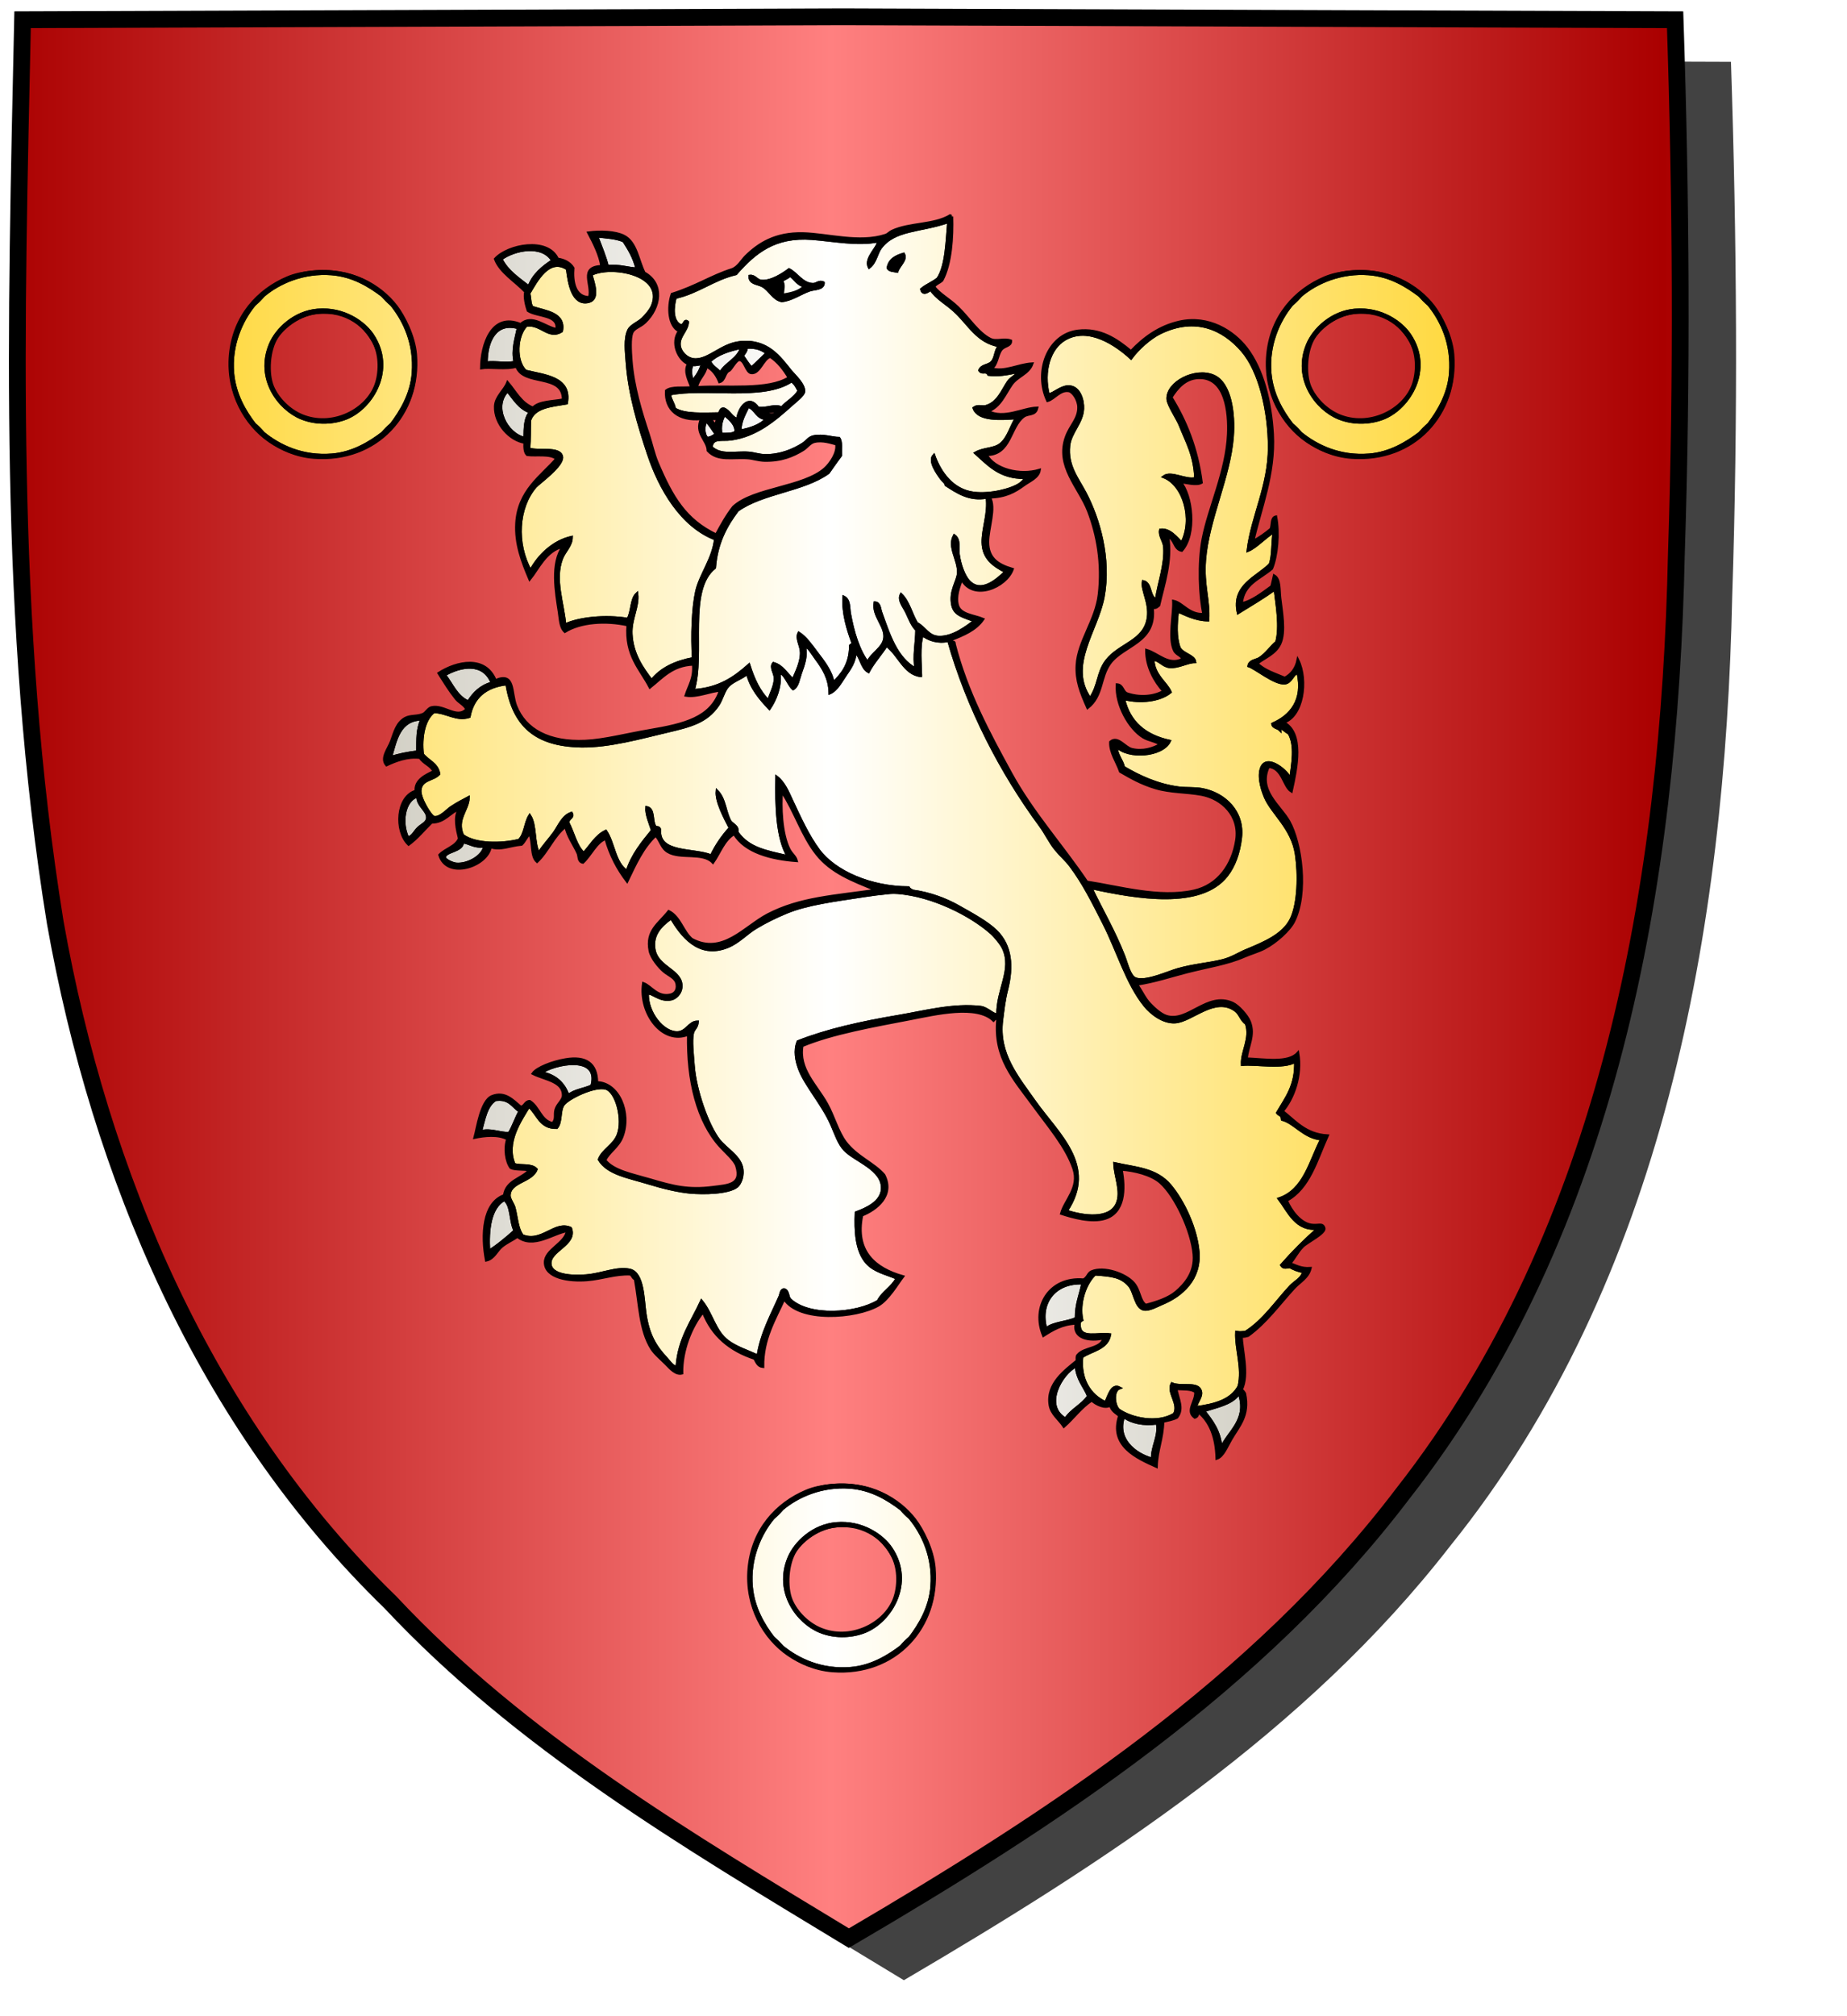
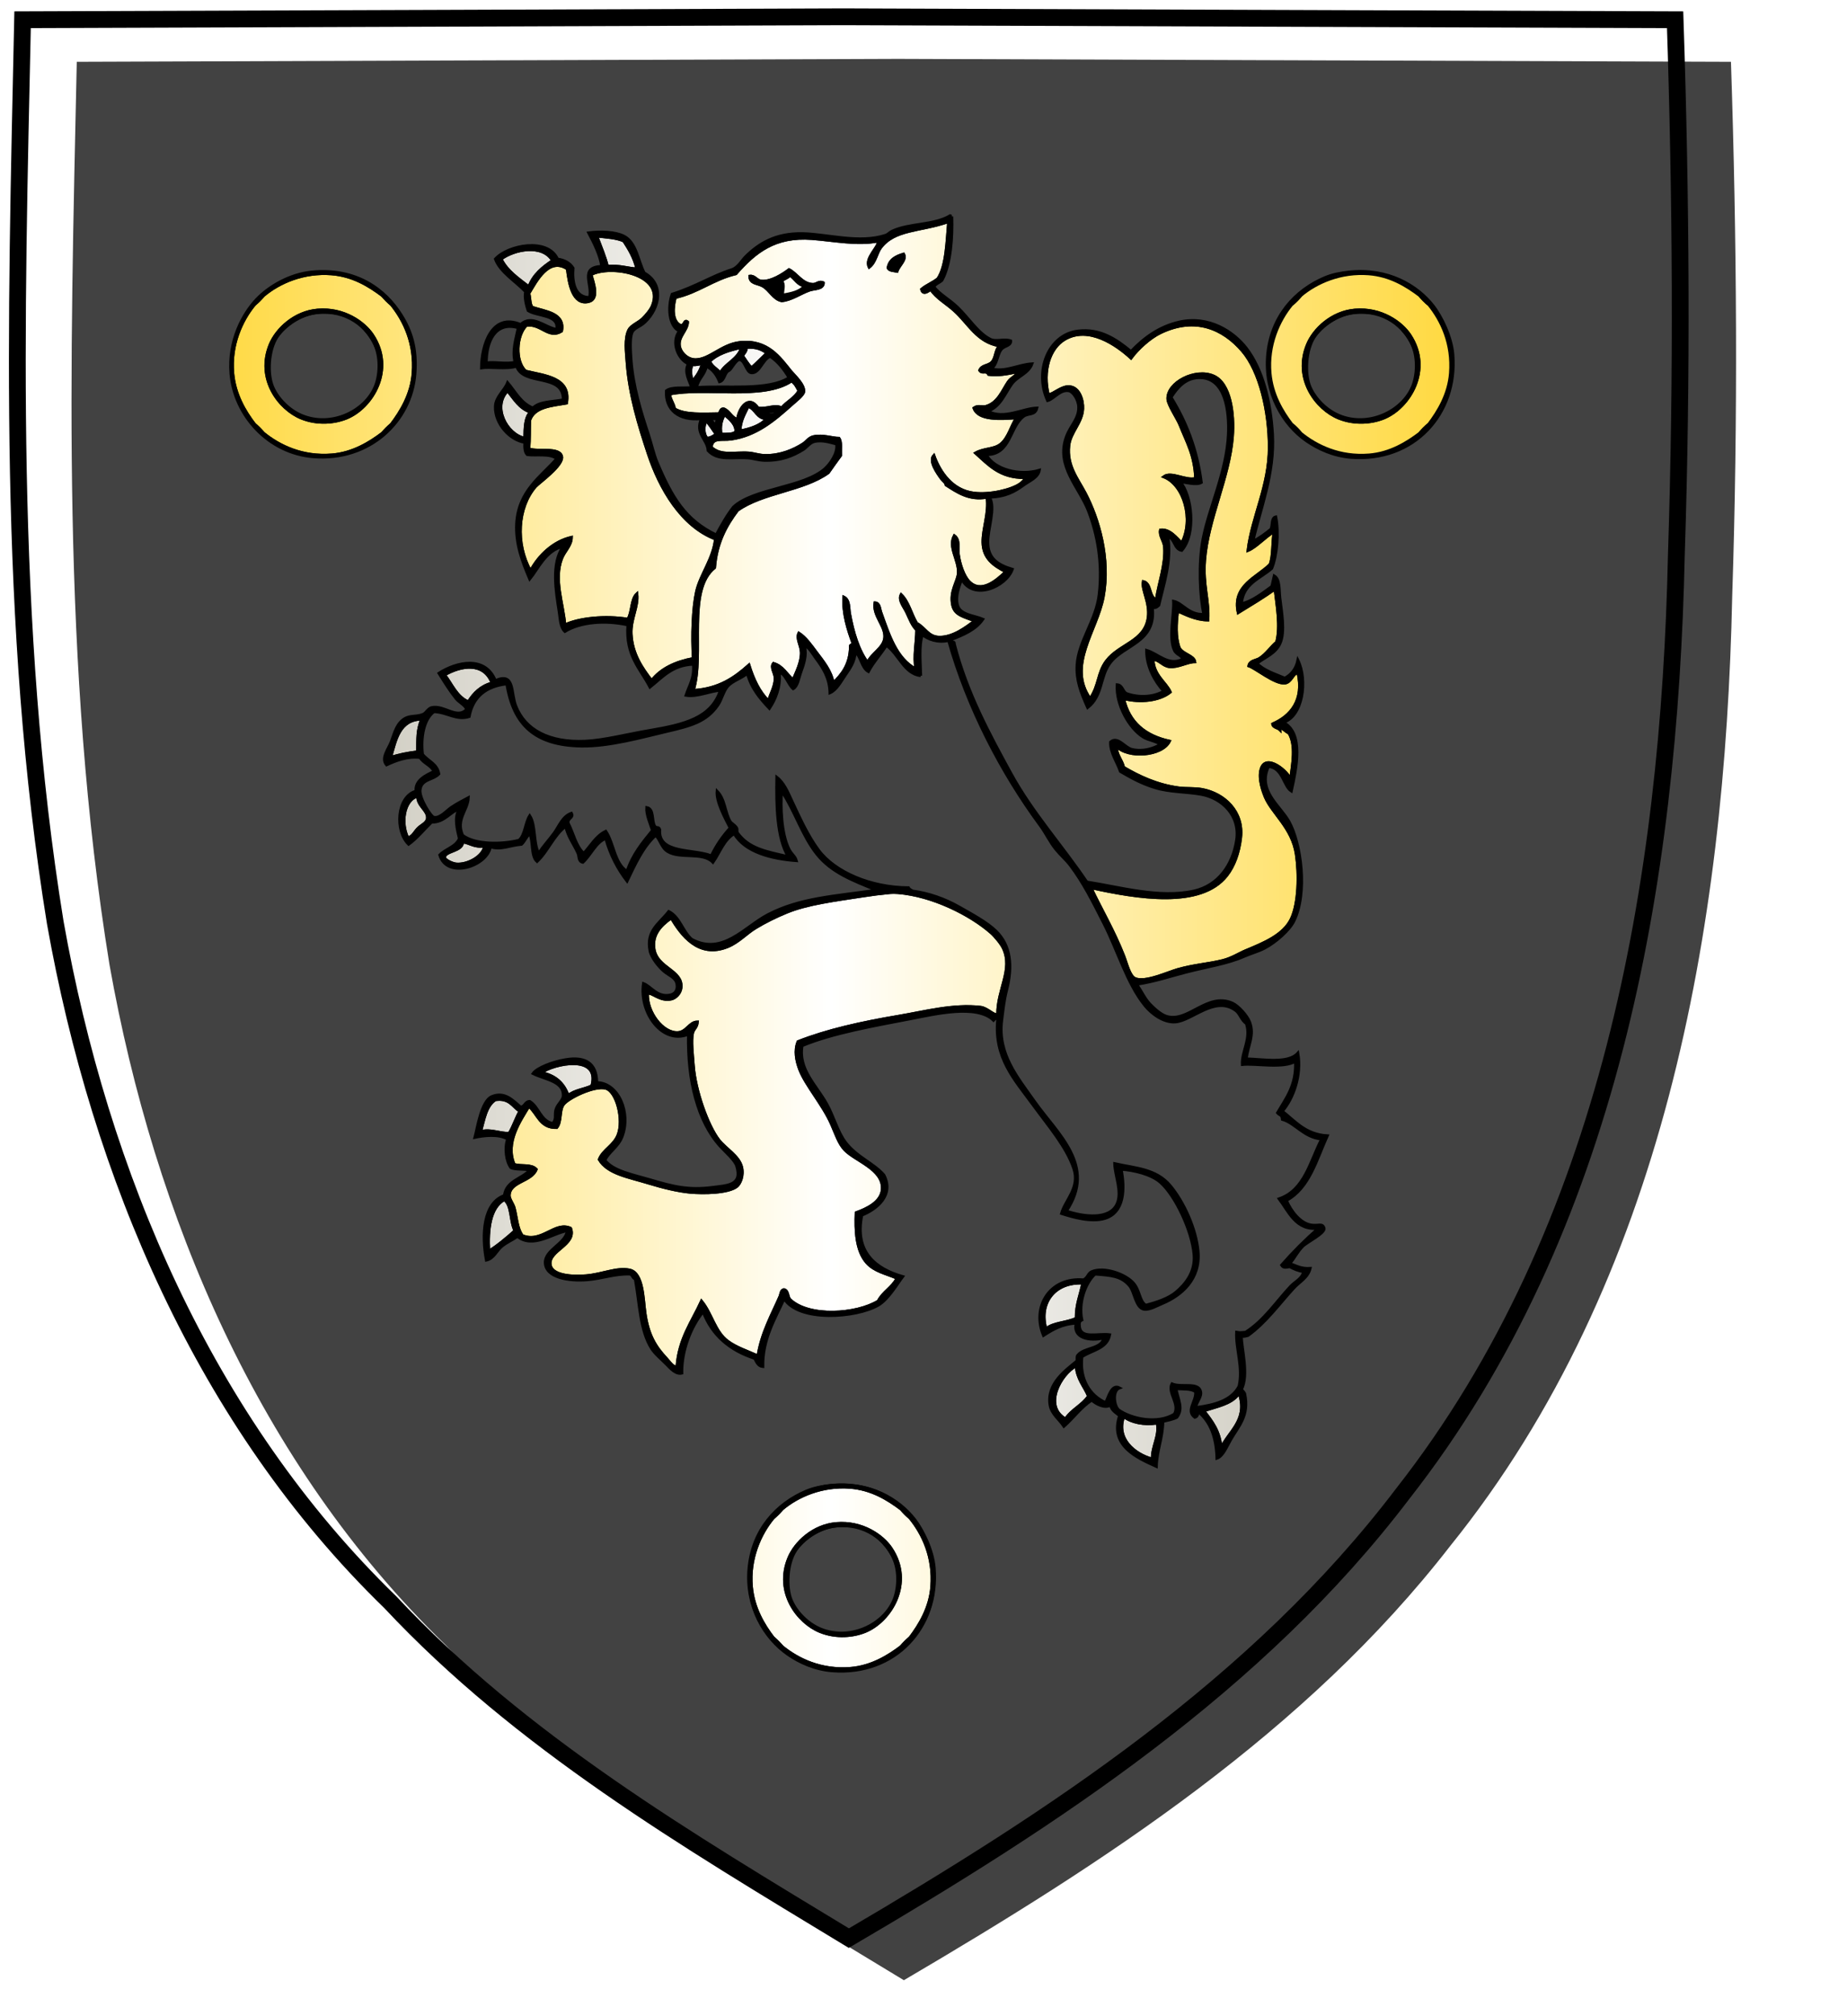
<svg xmlns="http://www.w3.org/2000/svg" xmlns:ns1="http://www.inkscape.org/namespaces/inkscape" xmlns:ns2="http://sodipodi.sourceforge.net/DTD/sodipodi-0.dtd" height="720" id="svg2" ns1:export-filename="ecu_francais_ancien.svg" ns1:export-xdpi="144" ns1:export-ydpi="144" ns1:output_extension="org.inkscape.output.svg.inkscape" ns1:version="1.0.2-2 (e86c870879, 2021-01-15)" ns2:docname="ecu_francais_ancien.svg" ns2:version="0.32" version="1.0" width="660">
  <ns2:namedview bordercolor="#666666" borderopacity="1.0" gridtolerance="10.0" guidetolerance="10.0" height="680px" id="base" ns1:current-layer="layer1" ns1:cx="396.46229" ns1:cy="478.04383" ns1:document-rotation="0" ns1:pageopacity="0.0" ns1:pageshadow="2" ns1:window-height="1009" ns1:window-maximized="1" ns1:window-width="1920" ns1:window-x="-8" ns1:window-y="-8" ns1:zoom="0.44547727" objecttolerance="10.0" pagecolor="#ffffff" showgrid="false" />
  <g id="layer5" style="display:inline">
    <path d="M 301.239,6.004 C 203.544,6.380 105.788,6.695 8.069,7.048 C 5.761,114.502 2.462,222.997 19.746,329.451 C 35.733,419.429 73.064,507.742 139.474,572.164 C 186.117,622.007 245.447,657.038 303.324,692.122 C 375.128,649.934 446.745,603.655 498.391,537.006 C 574.740,442.231 596.523,316.491 599.027,197.913 C 601.125,134.313 600.692,70.642 598.580,7.048 C 499.470,6.700 400.325,6.351 301.239,6.004 z" id="path856" style="display:inline;overflow:visible;visibility:visible;opacity:1;fill:#424242;fill-opacity:1;fill-rule:evenodd;stroke:none;stroke-width:1.5;stroke-linecap:round;stroke-linejoin:round;stroke-miterlimit:4;stroke-dasharray:none;stroke-dashoffset:0;stroke-opacity:1;marker:none;marker-start:none;marker-mid:none;marker-end:none;filter:url(#filter3467)" transform="matrix(1.001,0,0,1,19.356,15.028)" />
  </g>
  <g id="layer3" ns1:groupmode="layer" ns1:label="Fond écu" style="display:inline">
-     <path d="M 301.239,6.004 C 203.544,6.380 105.788,6.695 8.069,7.048 C 5.761,114.502 2.462,222.997 19.746,329.451 C 35.733,419.429 73.064,507.742 139.474,572.164 C 186.117,622.007 245.447,657.038 303.324,692.122 C 375.128,649.934 446.745,603.655 498.391,537.006 C 574.740,442.231 596.523,316.491 599.027,197.913 C 601.125,134.313 600.692,70.642 598.580,7.048 C 499.470,6.700 400.325,6.351 301.239,6.004 z" id="path856" style="fill:url(#linearGradientgueules);stroke:black;stroke-width:3.000" />
-   </g>
+     </g>
  <g clip-path="url(#clip1)" id="layer4" ns1:groupmode="layer" ns1:label="Meubles" ns2:insensitive="true" style="fill:#ffffff">
    <g desc="lion" id="__lion" label="_lions">
      <g id="">
        <path d="M 338.959,79.339 C 338.365,85.586 338.287,94.830 335.158,99.510 C 333.411,100.978 331.039,101.822 329.311,103.310 C 329.749,105.420 331.704,104.052 332.527,103.310 C 334.736,106.513 337.940,108.161 341.004,110.911 C 346.148,115.527 349.154,122.147 357.083,123.482 C 355.546,125.278 355.895,127.760 354.452,129.329 C 353.145,130.750 350.890,130.299 350.067,132.252 C 351.078,133.694 352.304,131.954 353.283,133.714 C 356.328,134.161 359.861,133.573 363.222,132.837 C 363.720,134.135 361.433,134.670 360.299,136.345 C 358.182,139.470 356.680,143.824 352.406,145.115 C 350.926,145.561 349.572,144.615 348.020,145.700 C 349.566,150.219 357.726,149.607 363.222,149.208 C 361.234,152.266 360.392,156.283 357.668,158.562 C 355.227,160.605 351.731,160.016 348.605,161.778 C 353.244,165.909 357.272,170.651 366.145,170.548 C 366.557,171.208 365.105,172.401 364.391,172.887 C 361.372,174.943 353.847,176.818 348.020,176.103 C 340.266,175.152 335.862,168.678 333.695,162.655 C 331.850,164.627 334.996,169.014 336.326,170.841 C 336.958,171.708 337.940,172.260 338.080,173.179 C 341.861,175.580 346.255,178.784 352.697,177.565 C 353.495,183.214 351.157,188.764 351.236,193.643 C 351.327,199.282 354.936,201.898 359.421,204.167 C 356.169,207.255 350.634,212.180 346.266,207.675 C 344.392,205.744 342.941,201.528 342.465,198.028 C 342.156,195.751 343.040,192.784 341.004,191.304 C 338.797,195.369 342.591,199.874 342.465,204.460 C 342.380,207.566 339.288,211.006 340.419,216.153 C 341.191,219.665 344.454,220.183 348.312,221.708 C 345.227,224.068 340.574,227.595 335.742,227.554 C 331.648,227.521 330.698,224.246 327.556,222.585 C 325.579,219.300 324.685,214.932 322.002,212.353 C 320.958,214.346 323.124,216.793 324.048,218.784 C 325.101,221.052 326.013,223.486 327.556,224.923 C 327.521,229.734 326.436,234.143 327.264,238.956 C 320.288,235.185 317.676,226.862 314.694,218.492 C 314.312,217.422 314.334,215.321 312.647,215.276 C 311.925,219.884 316.411,223.454 316.156,227.554 C 315.914,231.426 311.510,233.214 310.016,236.617 C 306.739,232.215 304.809,225.865 303.585,219.077 C 303.233,217.125 303.586,214.256 301.539,213.230 C 301.131,218.999 303.055,224.967 304.754,229.601 C 304.974,230.600 303.567,229.972 303.877,231.062 C 303.742,237.262 300.954,240.807 297.738,243.925 C 296.955,239.500 294.094,236.136 291.599,232.817 C 289.774,230.390 287.913,227.680 285.460,226.093 C 284.467,228.117 286.327,230.472 286.337,233.109 C 286.351,236.673 284.520,240.087 283.414,242.756 C 281.048,240.834 279.730,237.864 276.397,236.909 C 275.238,238.322 276.946,240.270 276.982,242.171 C 277.038,245.092 275.209,247.904 274.643,250.357 C 271.294,247.081 269.194,242.553 267.627,237.494 C 262.532,242.047 256.878,246.039 247.748,246.556 C 251.792,233.574 245.273,210.757 255.349,202.706 C 256.029,193.836 259.431,187.689 263.535,182.242 C 272.437,175.846 287.093,175.201 295.984,168.794 C 297.435,166.738 298.871,164.665 300.369,162.655 C 300.264,160.520 300.736,157.806 299.785,156.516 C 297.385,156.512 294.019,155.215 290.722,155.931 C 288.992,156.307 288.253,157.718 286.922,158.562 C 283.548,160.701 278.974,162.703 273.474,162.655 C 271.276,162.636 269.409,161.916 267.627,161.778 C 262.663,161.396 257.611,163.006 254.180,159.732 C 254.405,156.014 258.024,157.255 261.196,156.808 C 270.284,155.529 276.753,149.974 282.829,144.530 C 284.345,143.171 287.076,141.108 287.214,139.853 C 287.491,137.344 283.683,133.962 282.537,132.544 C 278.675,127.771 274.305,121.247 264.412,122.312 C 257.925,123.011 253.610,128.377 248.625,128.452 C 245.478,128.499 243.068,125.737 242.779,123.482 C 242.337,120.049 245.570,118.085 245.702,115.004 C 244.428,113.844 244.660,116.678 243.071,116.173 C 240.031,114.609 240.325,109.668 241.317,106.234 C 249.516,104.396 254.831,99.675 262.950,97.756 C 269.732,90.004 276.873,84.179 290.137,85.185 C 297.819,85.768 306.486,87.564 313.817,86.062 C 314.316,88.081 308.882,92.169 310.601,95.417 C 312.961,93.548 313.172,90.412 314.694,88.401 C 319.690,81.802 328.694,82.610 338.374,79.339 C 338.569,79.339 338.764,79.339 338.959,79.339 M 317.326,95.710 C 317.835,96.662 319.318,96.641 320.541,96.879 C 321.173,94.810 324.024,92.747 322.880,90.740 C 320.179,91.548 317.815,92.691 317.326,95.710 M 290.430,101.556 C 286.662,101.433 284.741,97.709 281.953,96.294 C 279.822,97.900 275.511,100.759 272.013,100.387 C 270.335,100.209 269.695,98.388 267.920,98.633 C 267.957,101.356 270.655,101.041 272.598,102.141 C 275.059,103.536 276.376,106.818 279.322,107.403 C 282.704,107.166 286.154,104.666 289.261,103.603 C 291.161,102.953 294.155,103.320 294.231,100.972 C 292.569,100.265 291.866,101.604 290.430,101.556 z" id="" style="fill:url(#linearGradientor);stroke:black;stroke-width:1.000" />
        <path d="M 213.253,84.308 C 216.665,84.696 220.309,84.854 222.900,86.062 C 224.823,89.012 226.655,92.052 227.578,96.002 C 224.897,96.024 221.181,94.624 217.053,95.125 C 216.336,92.046 214.557,87.750 213.253,84.308 z" id="" style="fill:url(#linearGradientargent);stroke:black;stroke-width:1.000" />
        <path d="M 197.467,93.079 C 193.886,95.442 190.598,98.098 188.989,102.433 C 185.288,99.508 181.250,96.920 179.049,92.494 C 183.855,88.961 193.854,86.989 197.467,93.079 z" id="" style="fill:url(#linearGradientargent);stroke:black;stroke-width:1.000" />
        <path d="M 202.729,96.002 C 203.357,101.397 204.700,109.026 210.330,107.696 C 214.118,106.800 212.118,101.211 211.207,98.048 C 218.136,94.402 237.680,97.697 233.132,109.157 C 232.538,110.655 230.928,112.570 229.624,113.835 C 228.129,115.285 225.475,116.209 224.654,117.927 C 223.178,121.018 223.808,125.672 224.069,129.329 C 224.904,140.981 228.368,152.112 231.670,162.071 C 235.833,174.627 243.543,187.830 255.642,192.474 C 254.993,199.407 250.235,205.311 248.918,211.183 C 247.574,217.176 247.228,227.217 247.749,235.155 C 241.345,236.353 236.181,238.789 232.840,243.048 C 229.526,238.719 225.880,233.625 225.531,226.385 C 225.274,221.038 228.156,216.601 227.578,212.060 C 225.454,214.029 225.955,218.623 224.362,221.123 C 216.315,219.778 206.793,220.786 201.852,223.169 C 201.150,215.213 197.850,206.954 200.682,199.490 C 201.712,196.776 204.123,194.929 204.190,191.889 C 197.900,193.303 192.576,198.201 189.574,203.875 C 184.111,194.122 184.888,181.216 191.328,173.764 C 192.473,172.439 201.514,166.079 200.682,162.948 C 199.794,159.603 192.361,161.493 188.989,160.317 C 189.283,156.505 189.162,153.660 189.281,150.085 C 190.908,145.280 196.938,144.879 202.436,143.946 C 204.095,134.752 194.629,134.236 187.819,132.544 C 183.949,128.978 184.444,119.725 188.112,116.173 C 193.394,115.428 196.026,121.165 200.682,118.220 C 201.923,111.757 194.767,111.315 190.158,109.742 C 189.246,108.608 189.435,106.372 188.989,104.772 C 191.599,100.434 196.074,91.591 202.729,96.002 z" id="" style="fill:url(#linearGradientor);stroke:black;stroke-width:1.000" />
        <path d="M 294.231,100.972 C 294.155,103.320 291.161,102.952 289.261,103.603 C 286.154,104.666 282.703,107.166 279.322,107.403 C 276.376,106.818 275.059,103.535 272.598,102.141 C 270.655,101.041 267.957,101.356 267.920,98.633 C 269.695,98.388 270.335,100.209 272.013,100.387 C 275.511,100.759 279.822,97.900 281.953,96.294 C 284.741,97.709 286.662,101.433 290.430,101.556 C 291.866,101.604 292.569,100.265 294.231,100.972 M 282.245,98.341 C 281.573,99.326 280.122,99.531 279.322,100.387 C 280.429,101.472 279.661,103.731 279.614,105.357 C 282.807,104.847 285.831,104.167 287.507,102.141 C 284.904,101.723 284.105,99.501 282.245,98.341 z" id="" style="fill:#000000;stroke:black;stroke-width:1.000" />
        <path d="M 287.507,102.141 C 285.831,104.168 282.807,104.847 279.614,105.357 C 279.661,103.731 280.429,101.472 279.322,100.387 C 280.122,99.531 281.573,99.326 282.245,98.341 C 284.105,99.501 284.904,101.723 287.507,102.141 z" id="" style="fill:url(#linearGradientor);stroke:black;stroke-width:1.000" />
        <path d="M 457.356,260.589 C 457.278,258.763 459.373,261.365 460.572,261.758 C 463.203,266.160 461.879,272.754 461.156,278.421 C 460.530,275.776 452.391,268.783 450.632,274.621 C 449.570,278.144 451.457,283.031 452.094,284.560 C 454.532,290.421 461.772,295.588 463.203,305.024 C 464.305,312.295 464.080,322.558 461.449,328.120 C 458.637,334.061 451.284,336.922 445.077,339.521 C 442.736,340.501 440.218,342.191 436.892,343.029 C 431.944,344.276 426.912,344.522 420.813,346.245 C 417.294,347.239 409.219,351.036 405.612,349.460 C 403.603,348.582 402.620,344.068 401.519,341.275 C 397.990,332.322 393.672,325.079 389.826,317.011 C 406.271,320.611 429.081,324.500 438.354,312.626 C 440.978,309.266 442.700,304.611 443.324,299.178 C 444.402,289.779 437.424,283.406 429.584,281.930 C 426.842,281.414 423.903,281.722 421.106,281.345 C 413.322,280.298 406.847,277.171 401.519,274.037 C 400.872,271.272 398.981,269.754 398.888,266.436 C 403.037,270.952 415.294,270.007 417.890,264.682 C 409.272,262.777 403.442,258.081 401.519,249.480 C 407.561,251.006 414.394,250.215 418.182,247.142 C 416.749,243.798 412.125,241.117 412.043,235.448 C 414.313,235.607 415.475,237.816 417.890,238.079 C 420.954,238.414 424.312,236.322 426.953,236.325 C 426.643,234.130 422.553,233.633 421.398,231.355 C 419.980,227.520 420.237,222.706 420.813,218.200 C 423.284,219.257 427.168,221.382 431.631,221.416 C 432.069,214.237 429.773,209.139 430.461,200.075 C 431.572,185.434 439.283,170.431 440.400,155.932 C 441.032,147.723 439.667,136.950 433.676,134.299 C 427.141,131.406 417.061,136.644 417.305,142.484 C 417.394,144.587 420.711,149.371 421.690,151.839 C 424.114,157.948 426.889,162.448 427.245,170.841 C 423.677,171.829 418.515,168.236 415.843,170.257 C 423.145,173.100 426.680,185.558 422.275,193.936 C 420.288,192.007 417.994,188.888 414.674,189.259 C 414.230,191.452 415.958,192.996 416.136,195.398 C 416.602,201.687 413.982,208.439 413.213,214.107 C 410.339,213.277 411.548,208.367 408.535,207.676 C 407.927,210.748 411.023,215.051 410.289,220.539 C 409.141,229.121 399.957,229.985 395.380,236.033 C 392.164,240.283 392.821,244.755 389.533,249.480 C 381.177,237.708 391.948,225.249 394.211,213.230 C 396.809,199.430 392.517,185.115 387.779,176.103 C 385.038,170.889 381.146,166.342 381.932,159.148 C 382.457,154.336 386.646,151.038 386.902,145.993 C 387.051,143.038 385.786,138.417 382.224,138.099 C 379.343,137.843 376.833,140.535 374.623,141.023 C 372.519,132.591 374.941,124.390 380.471,121.144 C 389.058,116.101 399.121,123.230 404.150,127.868 C 406.648,124.486 410.908,120.615 414.674,118.805 C 427.219,112.778 437.172,117.432 443.908,125.236 C 450.245,132.580 453.555,146.949 453.555,159.732 C 453.555,173.584 447.477,184.311 445.955,196.567 C 448.933,195.354 452.014,191.714 455.309,189.843 C 454.589,193.509 455.048,198.352 453.848,201.537 C 449.179,206.278 440.295,209.073 442.447,218.785 C 446.788,216.109 452.170,212.918 455.602,210.307 C 456.312,216.298 457.677,223.699 456.186,229.309 C 454.162,230.966 452.553,233.560 450.047,235.156 C 448.858,235.913 446.564,235.889 446.247,237.787 C 448.652,238.553 455.536,244.295 459.110,243.926 C 461.447,243.685 461.912,240.512 463.788,240.126 C 466.105,250.063 461.232,255.744 454.725,258.543 C 454.978,259.848 456.588,259.797 457.356,260.589 z" id="" style="fill:url(#linearGradientor);stroke:black;stroke-width:1.000" />
-         <path d="M 185.188,117.050 C 184.362,121.101 182.993,124.980 184.019,129.329 C 180.927,130.187 176.574,129.069 173.787,129.621 C 173.723,121.858 177.030,114.678 185.188,117.050 z" id="" style="fill:url(#linearGradientargent);stroke:black;stroke-width:1.000" />
        <path d="M 264.997,124.067 C 263.742,128.366 259.422,129.600 257.396,133.129 C 256.162,131.733 254.355,130.908 253.596,129.036 C 256.333,126.317 260.503,125.031 264.997,124.067 z" id="" style="fill:url(#linearGradientargent);stroke:black;stroke-width:1.000" />
        <path d="M 266.751,124.067 C 270.127,123.808 272.342,124.712 274.059,126.113 C 272.191,127.850 270.443,129.707 268.505,131.375 C 267.283,130.064 266.340,128.473 265.289,126.990 C 265.936,126.175 266.683,125.460 266.751,124.067 z" id="" style="fill:url(#linearGradientargent);stroke:black;stroke-width:1.000" />
        <path d="M 250.965,129.913 C 250.275,132.438 249.000,134.381 247.457,136.052 C 246.851,134.656 246.418,131.497 247.457,130.206 C 248.920,130.402 249.719,129.935 250.965,129.913 z" id="" style="fill:url(#linearGradientargent);stroke:black;stroke-width:1.000" />
        <path d="M 285.461,139.560 C 284.052,142.245 281.136,143.421 279.322,145.700 C 276.979,144.292 274.138,146.240 270.844,145.700 C 267.624,140.912 264.095,145.477 263.535,149.792 C 261.261,149.143 260.704,146.777 258.565,145.992 C 257.334,145.930 257.536,147.301 256.811,147.746 C 251.618,147.783 244.671,148.328 241.025,145.992 C 240.715,143.963 239.504,142.836 239.271,140.730 C 251.809,138.093 272.605,142.936 282.830,136.052 C 284.101,136.828 284.782,138.193 285.461,139.560 z" id="" style="fill:url(#linearGradientor);stroke:black;stroke-width:1.000" />
        <path d="M 181.388,139.560 C 183.736,142.475 185.629,145.843 189.574,147.161 C 187.637,149.026 187.569,152.757 187.527,156.516 C 180.997,155.168 175.779,145.173 181.388,139.560 z" id="" style="fill:url(#linearGradientargent);stroke:black;stroke-width:1.000" />
        <path d="M 274.059,149.500 C 271.810,151.928 268.379,153.175 264.412,153.885 C 264.553,150.129 266.110,147.787 267.336,145.115 C 270.128,146.025 270.356,149.500 274.059,149.500 z" id="" style="fill:url(#linearGradientargent);stroke:black;stroke-width:1.000" />
        <path d="M 258.858,148.038 C 260.753,149.552 263.081,151.534 262.951,154.177 C 261.944,155.217 259.735,155.054 257.688,155.054 C 257.138,152.238 257.785,149.972 258.858,148.038 z" id="" style="fill:url(#linearGradientargent);stroke:black;stroke-width:1.000" />
        <path d="M 252.426,150.377 C 253.797,151.735 254.756,153.504 255.934,155.054 C 255.012,155.691 254.126,156.364 252.719,156.516 C 251.331,155.296 251.184,151.883 252.426,150.377 z" id="" style="fill:url(#linearGradientargent);stroke:black;stroke-width:1.000" />
-         <path d="M 329.604,226.677 C 331.745,228.369 335.111,229.617 338.959,228.724 C 345.810,252.932 357.845,276.005 371.701,294.792 C 373.766,297.592 375.187,300.730 377.255,303.270 C 379.001,305.414 380.938,307.016 382.517,309.117 C 387.170,315.305 390.479,321.941 394.503,329.873 C 399.446,339.616 402.735,351.224 409.120,359.107 C 411.414,361.937 415.685,365.226 419.937,364.954 C 425.948,364.568 434.151,355.352 441.570,360.861 C 443.130,362.019 443.482,364.227 445.370,365.538 C 447.151,370.956 443.661,375.528 443.909,380.155 C 448.664,379.636 458.579,381.689 462.911,378.986 C 463.281,387.640 459.528,392.169 456.479,397.403 C 457.244,398.379 458.080,397.884 458.233,399.742 C 462.854,401.045 465.925,406.221 472.266,406.758 C 468.111,414.785 466.167,425.022 457.064,428.099 C 460.521,432.676 463.095,439.550 471.096,438.623 C 466.427,442.724 462.037,447.104 457.940,451.779 C 458.583,452.851 459.429,452.585 460.864,452.364 C 462.338,453.131 463.852,453.857 465.834,454.118 C 465.281,456.669 462.722,457.706 461.156,459.380 C 455.911,464.988 451.701,471.529 445.078,475.751 C 443.496,475.830 443.337,476.002 441.862,475.751 C 441.599,481.806 444.285,488.387 442.739,495.046 C 440.096,500.101 434.084,501.786 427.245,502.646 C 427.622,500.482 429.547,498.761 429.000,496.799 C 428.068,493.462 422.061,495.625 418.768,494.168 C 417.137,497.369 421.689,501.291 419.644,504.984 C 413.570,508.725 404.282,506.694 399.765,503.523 C 398.044,502.025 397.414,496.604 400.057,495.630 C 397.203,494.128 396.177,498.761 395.088,500.892 C 389.474,498.392 385.705,492.574 386.609,484.521 C 390.157,482.125 395.644,481.667 396.549,476.628 C 392.341,476.050 386.173,478.316 385.732,473.705 C 385.639,472.724 385.585,471.791 386.609,471.366 C 385.291,465.274 387.800,458.206 391.287,454.995 C 397.159,455.425 400.631,455.688 403.565,459.088 C 405.500,461.331 405.742,467.013 408.827,467.566 C 410.654,467.893 413.882,466.089 415.258,465.519 C 422.086,462.693 429.060,456.889 428.121,446.810 C 427.379,438.838 423.085,429.307 418.182,423.423 C 413.092,417.315 405.579,417.195 398.303,415.529 C 398.406,419.932 401.081,425.491 399.180,429.855 C 396.542,435.908 386.821,434.433 381.055,432.485 C 391.954,416.265 377.875,404.993 369.653,393.312 C 363.612,384.730 356.445,376.352 357.959,364.370 C 358.436,360.597 358.772,357.269 359.714,353.554 C 361.872,345.037 361.245,337.731 355.914,332.505 C 352.654,329.311 346.904,326.252 342.466,323.735 C 337.776,321.075 332.053,318.990 326.095,318.181 C 325.577,317.821 324.910,317.611 324.633,317.011 C 311.118,316.942 298.323,311.448 292.476,303.564 C 288.636,298.384 285.692,291.847 282.829,285.731 C 281.543,282.983 280.185,279.575 277.567,277.546 C 277.374,287.386 277.601,299.339 281.660,305.902 C 273.633,304.085 267.598,303.042 263.535,297.425 C 263.214,296.981 263.550,296.227 263.242,295.671 C 262.710,294.710 261.295,294.013 260.904,293.332 C 258.972,289.966 259.103,285.423 256.226,282.515 C 255.881,286.177 259.002,292.001 260.904,295.671 C 258.255,298.576 255.966,301.843 254.180,305.610 C 247.693,303.023 235.054,305.066 235.762,296.255 C 235.349,295.024 234.600,295.919 234.008,295.086 C 232.723,293.273 233.866,288.855 231.085,288.362 C 230.877,290.813 232.355,294.106 233.131,296.547 C 229.589,300.897 225.996,305.198 224.069,311.164 C 219.555,308.369 219.401,301.215 216.468,296.839 C 212.896,298.529 211.133,302.029 208.575,304.732 C 205.739,302.112 204.893,297.501 203.020,293.916 C 202.757,292.048 205.128,292.078 204.190,290.407 C 201.002,291.499 199.819,294.981 198.051,297.424 C 196.228,299.942 194.085,302.162 192.496,304.732 C 190.528,301.146 191.502,294.618 189.281,291.285 C 187.659,293.854 187.672,298.057 185.480,300.055 C 179.325,301.611 169.761,301.694 165.309,298.301 C 162.770,292.560 167.225,289.265 167.355,284.853 C 165.261,285.985 163.579,286.776 161.216,288.362 C 159.688,289.387 157.200,292.315 155.077,291.870 C 153.906,291.624 149.875,285.092 150.107,282.222 C 150.437,278.137 154.694,278.647 156.831,276.376 C 156.225,272.694 152.853,271.779 150.984,269.359 C 150.290,263.314 151.447,256.830 155.077,254.158 C 159.782,254.320 163.075,257.343 167.647,255.912 C 168.984,248.868 173.584,245.087 181.095,244.218 C 183.452,258.921 191.198,266.162 207.698,266.436 C 217.735,266.602 229.272,263.311 238.393,261.174 C 246.820,259.199 252.434,257.769 256.518,251.819 C 257.947,249.738 258.508,246.827 260.027,245.095 C 261.826,243.043 265.292,242.132 267.043,240.418 C 268.440,245.842 271.632,249.471 274.936,252.989 C 277.037,249.868 279.015,245.257 278.444,240.418 C 280.262,239.801 281.711,244.533 283.414,245.972 C 285.051,245.048 285.331,242.413 286.045,240.418 C 287.167,237.280 288.333,234.161 287.506,230.771 C 288.787,230.575 290.327,233.447 291.599,235.156 C 294.141,238.570 296.449,242.126 296.569,247.434 C 298.995,246.370 300.532,243.301 302.123,241.003 C 303.698,238.728 305.490,236.195 305.631,232.817 C 307.762,234.584 307.821,238.423 310.309,239.833 C 312.133,236.395 314.710,233.710 316.740,230.478 C 321.166,233.572 323.096,240.668 329.018,241.295 C 328.956,237.371 328.233,230.715 329.604,226.677 z" id="" style="fill:url(#linearGradientor);stroke:black;stroke-width:1.000" />
        <path d="M 175.834,243.925 C 171.832,244.991 169.302,247.528 167.356,250.649 C 163.138,248.826 161.518,244.404 158.878,241.002 C 164.748,237.580 172.932,236.273 175.834,243.925 z" id="" style="fill:url(#linearGradientargent);stroke:black;stroke-width:1.000" />
        <path d="M 150.692,256.788 C 149.087,260.832 149.266,263.339 149.231,268.482 C 145.751,268.900 142.469,269.515 139.584,270.528 C 141.431,264.093 142.630,257.009 150.692,256.788 z" id="" style="fill:url(#linearGradientargent);stroke:black;stroke-width:1.000" />
        <path d="M 145.723,299.177 C 143.192,294.167 144.137,285.792 149.231,284.269 C 149.183,287.889 152.935,289.323 152.739,292.162 C 152.623,293.844 150.722,294.554 149.523,295.670 C 148.147,296.950 147.478,298.889 145.723,299.177 z" id="" style="fill:url(#linearGradientargent);stroke:black;stroke-width:1.000" />
        <path d="M 173.203,302.101 C 172.647,305.916 166.978,308.932 162.971,308.533 C 161.629,308.399 158.870,307.110 158.878,306.194 C 158.899,303.770 165.404,304.079 165.309,300.640 C 168.020,301.046 169.504,302.681 173.203,302.101 z" id="" style="fill:url(#linearGradientargent);stroke:black;stroke-width:1.000" />
        <path d="M 356.499,362.323 C 355.026,362.716 352.860,359.975 350.360,359.692 C 340.560,358.584 330.572,361.309 321.126,362.907 C 307.535,365.207 295.495,367.916 285.168,371.970 C 283.848,375.114 284.564,378.787 285.753,381.909 C 287.878,387.493 294.066,394.452 297.154,401.496 C 298.736,405.106 299.743,408.337 301.832,410.558 C 305.570,414.534 315.651,417.451 315.280,424.591 C 315.032,429.349 309.562,431.746 305.925,433.069 C 305.678,439.218 305.873,446.561 309.725,450.901 C 312.492,454.016 316.548,454.711 320.542,456.456 C 318.895,459.779 315.490,461.343 313.818,464.641 C 306.097,469.387 289.085,470.612 282.245,464.056 C 281.369,463.081 281.688,460.911 280.199,460.548 C 279.053,460.572 279.019,462.234 278.737,462.887 C 275.948,469.340 272.179,475.861 270.844,484.227 C 266.958,482.449 263.165,481.289 260.028,478.965 C 255.422,475.555 254.356,469.122 250.673,464.640 C 247.313,472.000 242.634,478.040 241.903,488.027 C 240.625,488.534 239.306,486.387 238.102,485.104 C 234.137,480.876 231.614,476.692 230.502,469.025 C 229.768,463.965 229.847,454.518 224.947,453.532 C 220.268,452.589 215.381,455.077 209.453,455.577 C 204.722,455.977 197.048,455.669 196.590,451.485 C 196.040,446.457 206.062,444.501 203.899,438.622 C 198.242,436.044 193.634,444.125 186.651,441.253 C 184.713,438.658 184.615,434.595 183.727,431.313 C 183.372,430.001 181.950,428.177 181.973,426.928 C 182.069,421.837 189.933,422.021 191.620,417.574 C 189.743,415.635 186.303,416.654 183.727,415.820 C 180.400,408.009 185.892,400.207 188.989,395.064 C 192.180,397.720 192.912,402.835 198.929,402.664 C 200.686,400.531 199.755,396.694 201.268,394.479 C 202.823,392.201 212.345,387.492 216.469,388.632 C 220.379,389.712 222.983,399.850 220.854,405.295 C 219.337,409.175 215.412,410.646 214.131,414.065 C 217.218,419.194 224.520,420.257 231.963,422.543 C 236.865,424.049 242.331,425.373 246.580,425.758 C 251.448,426.200 260.180,426.059 263.243,423.712 C 264.494,422.754 265.783,419.817 264.997,416.696 C 264.014,412.786 259.241,410.201 256.812,407.049 C 252.949,402.034 248.413,389.569 247.750,380.446 C 247.454,376.384 246.894,371.836 247.457,369.044 C 247.807,367.309 249.002,367.102 249.211,364.951 C 246.350,364.963 245.345,368.588 242.195,368.752 C 236.845,369.030 231.046,361.447 231.379,354.719 C 233.086,354.280 235.756,357.645 239.856,356.766 C 241.427,356.428 243.154,354.760 243.364,352.672 C 243.986,346.502 234.796,345.802 233.717,338.932 C 232.931,333.927 235.870,330.606 239.856,327.824 C 243.347,333.590 249.462,342.366 260.028,338.055 C 263.899,336.476 266.685,333.323 269.967,331.332 C 273.449,329.219 277.133,327.405 281.076,325.777 C 288.494,322.717 298.329,321.504 308.556,319.930 C 311.753,319.438 314.453,319.087 317.911,318.761 C 318.852,318.672 319.966,318.693 320.834,318.761 C 333.329,319.745 346.894,326.678 354.161,333.086 C 355.604,334.359 357.780,336.987 358.547,338.640 C 362.091,346.300 356.398,353.270 356.499,362.323 z" id="" style="fill:url(#linearGradientor);stroke:black;stroke-width:1.000" />
        <path d="M 211.499,387.756 C 208.805,389.057 205.105,389.352 203.021,391.264 C 201.493,386.848 198.408,383.989 193.374,383.079 C 197.870,379.773 214.562,376.220 211.499,387.756 z" id="" style="fill:url(#linearGradientargent);stroke:black;stroke-width:1.000" />
        <path d="M 177.003,392.726 C 182.043,391.974 183.149,395.156 185.773,396.819 C 184.374,399.317 183.439,402.280 181.973,404.712 C 178.318,404.841 175.380,403.083 171.741,404.128 C 172.962,399.794 173.640,394.917 177.003,392.726 z" id="" style="fill:url(#linearGradientargent);stroke:black;stroke-width:1.000" />
        <path d="M 184.019,439.500 C 181.191,442.042 177.425,445.170 174.664,446.808 C 174.203,439.238 175.035,431.206 180.219,428.391 C 183.039,430.541 182.255,436.294 184.019,439.500 z" id="" style="fill:url(#linearGradientargent);stroke:black;stroke-width:1.000" />
        <path d="M 386.902,458.210 C 386.096,462.373 384.498,465.745 384.563,470.780 C 381.320,472.410 376.309,472.271 373.747,474.581 C 371.110,465.238 376.886,457.717 386.902,458.210 z" id="" style="fill:url(#linearGradientargent);stroke:black;stroke-width:1.000" />
        <path d="M 384.563,487.737 C 384.882,492.485 387.451,494.982 388.949,498.553 C 386.786,501.849 382.871,503.389 380.763,506.738 C 372.590,502.075 379.058,490.609 384.563,487.737 z" id="" style="fill:url(#linearGradientargent);stroke:black;stroke-width:1.000" />
        <path d="M 436.307,517.262 C 435.947,511.093 433.005,507.507 430.168,503.815 C 434.657,502.261 439.873,501.436 442.447,497.968 C 442.786,497.920 442.967,498.032 443.031,498.259 C 445.779,507.417 438.775,511.420 436.307,517.262 z" id="" style="fill:url(#linearGradientargent);stroke:black;stroke-width:1.000" />
        <path d="M 401.519,505.861 C 404.304,507.979 408.728,508.904 413.505,508.200 C 414.450,512.896 411.661,516.258 411.751,521.062 C 405.443,519.293 398.704,513.902 401.519,505.861 z" id="" style="fill:url(#linearGradientargent);stroke:black;stroke-width:1.000" />
        <path d="M 340.128,77.292 C 340.368,84.491 339.809,94.200 336.620,100.095 C 335.723,100.952 334.325,101.309 333.696,102.433 C 335.837,105.180 339.149,106.836 342.174,109.742 C 346.134,113.547 349.509,118.982 353.867,121.143 C 356.045,122.223 358.702,120.813 361.176,121.728 C 361.225,123.661 358.806,123.335 357.668,124.944 C 356.254,126.941 356.314,130.326 354.160,131.667 C 359.062,133.094 363.760,130.219 368.777,129.913 C 367.528,133.440 363.528,134.291 361.468,137.222 C 358.945,140.810 357.509,145.122 352.990,146.869 C 358.802,149.945 365.471,145.838 370.531,145.700 C 369.910,148.385 367.444,147.485 365.853,148.623 C 360.710,152.303 361.290,162.439 352.406,162.363 C 355.342,167.768 364.446,169.984 371.407,167.917 C 370.989,170.521 367.839,171.727 365.853,173.179 C 362.520,175.617 359.390,177.354 353.575,177.565 C 355.881,181.362 352.959,188.647 352.990,193.643 C 353.025,199.221 356.238,201.656 361.760,203.290 C 359.478,209.633 347.713,214.650 343.635,206.798 C 342.654,209.565 341.281,212.944 342.173,216.153 C 343.145,219.647 348.147,219.789 351.236,221.123 C 348.718,224.842 344.324,226.684 339.834,228.431 C 339.451,229.692 341.226,228.794 341.004,229.893 C 345.470,247.317 353.475,261.985 361.175,276.083 C 368.915,290.252 379.564,301.925 388.363,314.964 C 399.799,316.701 414.337,320.961 426.660,318.179 C 435.243,316.241 440.474,309.015 441.861,300.054 C 443.219,291.285 436.749,285.048 429.290,283.683 C 423.918,282.700 418.217,282.935 412.919,281.344 C 407.717,279.783 404.013,277.614 400.349,275.497 C 399.211,272.139 396.644,268.696 396.840,264.973 C 399.420,262.761 401.897,266.990 404.441,267.604 C 408.306,268.537 412.025,267.401 414.672,265.850 C 412.833,264.521 410.430,264.385 408.533,263.219 C 403.485,260.116 398.741,251.638 399.179,244.509 C 401.252,244.678 401.090,247.081 402.687,247.725 C 407.128,249.256 412.247,248.922 415.842,246.848 C 412.630,243.330 409.672,238.021 409.704,232.231 C 413.812,233.411 417.462,237.957 422.566,235.447 C 422.407,233.965 420.423,233.893 419.643,232.231 C 417.529,227.730 419.575,219.471 419.351,214.691 C 422.675,215.407 424.832,219.701 430.168,219.368 C 428.736,213.070 428.214,201.083 429.875,192.473 C 432.059,181.160 438.340,168.401 438.938,155.054 C 439.276,147.513 438.197,134.375 428.121,134.882 C 423.483,135.116 420.620,138.492 418.474,141.899 C 423.729,150.384 427.716,160.137 429.291,172.302 C 427.571,173.311 423.933,172.302 421.690,172.009 C 425.919,176.820 427.501,190.666 422.275,196.566 C 419.466,196.062 419.905,192.309 417.305,191.596 C 418.765,200.215 415.772,208.794 414.090,216.153 C 413.412,216.703 412.845,217.361 411.751,216.737 C 413.365,229.552 401.407,230.148 396.549,236.909 C 392.940,241.932 394.063,248.452 388.656,252.695 C 386.156,247.098 384.551,242.900 384.856,237.493 C 385.331,229.062 391.656,221.573 392.749,212.352 C 394.073,201.181 392.178,190.961 388.949,182.534 C 385.650,173.927 377.176,166.434 381.056,155.931 C 382.563,151.850 385.507,149.593 385.440,145.407 C 385.398,142.717 383.403,139.819 381.932,139.560 C 378.795,139.007 376.729,142.408 374.332,143.068 C 369.539,132.788 374.463,119.540 385.149,118.219 C 393.102,117.237 398.891,121.143 404.151,125.528 C 408.713,120.681 414.241,116.623 421.398,115.003 C 431.917,112.624 440.768,118.384 445.370,124.358 C 451.180,131.899 454.049,143.410 454.725,155.054 C 455.546,169.215 450.217,182.060 447.708,193.350 C 450.078,192.114 452.167,190.598 454.140,188.965 C 454.811,187.589 454.202,184.934 455.894,184.580 C 457.013,190.311 456.322,198.422 454.432,202.997 C 450.277,206.638 444.216,208.372 443.616,215.568 C 447.370,214.826 451.267,211.731 454.432,209.429 C 454.780,208.217 455.007,206.885 455.309,205.628 C 457.378,206.852 457.015,210.471 457.355,213.522 C 457.889,218.295 459.359,225.618 457.355,229.893 C 455.649,233.533 451.771,234.800 449.170,236.909 C 451.660,239.486 455.563,240.650 459.109,242.171 C 461.520,240.878 463.145,238.800 463.787,235.739 C 467.335,242.962 465.523,255.922 458.525,257.957 C 465.979,261.662 463.248,274.354 461.449,282.513 C 458.670,280.795 458.380,274.094 453.263,273.743 C 449.285,282.328 457.340,287.618 460.572,293.330 C 464.897,300.975 467.367,318.863 462.326,328.995 C 460.752,332.157 455.947,336.489 451.801,338.643 C 449.636,339.768 446.927,340.498 444.493,341.566 C 438.564,344.170 431.565,345.179 424.029,347.120 C 417.562,348.787 413.042,350.404 406.197,351.505 C 407.951,354.064 409.088,356.652 410.875,358.522 C 412.096,359.801 414.582,362.203 416.721,362.907 C 424.469,365.457 431.342,354.201 440.401,358.229 C 442.484,359.156 445.663,362.658 446.540,364.953 C 448.379,369.765 445.839,373.345 445.370,378.108 C 451.838,378.337 460.400,379.908 463.788,376.062 C 465.163,384.035 462.170,392.254 458.233,396.819 C 462.877,400.458 466.494,405.124 474.311,405.588 C 470.395,414.242 467.859,424.277 459.694,428.683 C 461.338,432.545 464.622,436.808 468.465,437.453 C 471.063,437.889 472.604,436.639 473.142,438.622 C 473.610,440.342 466.977,443.597 465.542,445.054 C 463.354,447.275 462.686,449.240 460.864,451.194 C 463.079,451.999 464.939,453.160 468.173,452.948 C 467.391,456.255 464.419,457.677 462.326,459.964 C 456.990,465.792 452.371,472.296 445.955,476.919 C 445.255,477.097 444.621,477.340 443.616,477.212 C 443.582,481.490 446.323,490.955 443.616,496.214 C 444.055,496.652 444.491,497.093 444.785,497.675 C 446.482,505.522 442.596,509.221 439.815,514.046 C 438.234,516.788 437.029,520.006 434.846,520.770 C 434.622,513.228 432.553,507.732 428.122,504.107 C 427.973,504.827 428.108,505.810 426.953,506.153 C 423.734,503.768 427.412,500.673 427.245,497.090 C 425.812,495.794 422.768,496.110 420.228,495.921 C 420.905,499.693 422.983,503.012 420.520,506.153 C 419.096,506.872 417.285,507.204 415.551,507.614 C 415.456,513.658 413.404,517.746 413.212,523.692 C 406.327,520.577 396.445,516.318 400.056,505.567 C 398.814,504.472 397.192,503.754 396.841,501.767 C 394.920,503.061 391.760,501.509 390.117,500.013 C 386.241,502.569 383.594,506.352 380.178,509.368 C 378.455,506.746 375.746,504.972 375.208,501.767 C 373.925,494.116 380.848,489.320 384.855,485.981 C 384.858,485.205 384.745,484.311 385.147,483.935 C 387.470,481.092 393.454,481.911 394.502,477.796 C 389.351,479.055 383.242,477.863 384.563,472.533 C 379.452,472.783 376.142,474.831 372.869,476.918 C 368.632,466.843 374.914,455.990 387.194,457.039 C 388.784,456.218 388.738,454.700 390.118,454.116 C 394.483,452.264 402.123,454.915 405.027,458.208 C 407.351,460.844 407.127,464.647 409.412,466.102 C 413.354,465.079 417.540,463.704 420.228,461.424 C 423.365,458.764 427.217,454.467 426.660,447.977 C 425.941,439.592 420.038,426.993 414.674,422.251 C 411.357,419.318 405.235,417.890 400.641,417.573 C 402.045,424.713 401.743,433.014 394.795,435.114 C 389.950,436.578 383.302,434.658 379.301,433.360 C 380.578,428.621 386.010,424.108 383.686,417.281 C 381.043,409.516 374.854,402.388 369.069,394.479 C 362.461,385.446 355.177,377.723 356.498,364.076 C 355.775,363.324 355.633,363.708 355.037,364.368 C 349.055,358.521 334.124,362.125 325.511,363.783 C 312.676,366.254 297.291,368.957 286.630,373.430 C 285.171,381.834 291.651,387.461 295.400,394.186 C 297.926,398.717 299.331,404.231 302.124,407.927 C 306.080,413.160 312.271,415.436 315.864,419.620 C 319.605,426.919 313.120,431.886 307.971,433.945 C 305.272,447.064 312.801,453.079 322.588,455.870 C 320.764,458.244 317.410,464.038 313.818,466.102 C 305.862,470.675 285.455,472.180 280.199,463.764 C 276.899,471.084 272.456,478.160 272.598,488.028 C 270.828,487.849 270.375,486.353 269.675,485.104 C 260.862,482.224 254.467,476.924 251.258,468.441 C 246.885,473.751 243.506,482.391 243.657,490.366 C 241.511,490.896 239.588,488.665 238.102,487.151 C 236.367,485.383 234.021,483.461 232.840,481.597 C 228.665,475.003 228.656,465.838 226.993,456.747 C 226.107,456.464 226.017,455.386 225.239,454.993 C 219.789,454.763 215.357,456.585 209.745,457.040 C 203.391,457.554 194.946,456.309 194.836,450.901 C 194.742,446.271 202.125,444.141 202.729,439.499 C 197.498,440.324 190.562,446.002 184.897,441.545 C 183.023,442.846 181.074,443.651 179.342,445.054 C 177.464,446.575 176.499,449.410 173.788,450.023 C 172.100,441.160 172.590,429.637 180.219,426.928 C 180.925,421.592 186.444,421.070 189.282,417.866 C 187.293,417.321 184.303,417.777 182.558,416.989 C 180.886,414.784 180.219,410.073 181.389,406.757 C 178.158,404.826 172.666,405.533 169.695,406.172 C 170.614,402.789 171.969,393.105 175.834,391.555 C 180.435,389.712 183.317,393.054 186.066,395.356 C 187.622,395.157 187.576,393.357 189.282,393.310 C 192.607,395.343 193.089,400.221 197.467,401.203 C 199.002,399.692 198.076,398.091 198.637,396.233 C 199.243,394.227 201.224,392.944 201.268,391.264 C 201.406,386.028 194.753,385.527 190.451,383.370 C 191.824,381.359 197.383,379.191 202.145,378.401 C 209.207,377.228 213.207,379.682 213.254,386.586 C 221.005,386.700 225.538,397.360 222.316,405.880 C 220.895,409.638 217.259,411.594 216.177,414.358 C 219.248,418.251 225.899,419.408 232.548,421.374 C 240.423,423.704 245.944,425.155 254.766,424.005 C 259.970,423.328 265.352,423.307 263.243,416.405 C 262.597,414.289 259.346,411.530 257.397,409.389 C 249.290,400.486 245.646,385.831 245.995,369.338 C 236.830,373.135 228.377,361.897 229.917,351.213 C 232.658,352.215 234.861,356.352 239.564,355.306 C 240.856,355.018 242.282,353.918 241.903,351.505 C 241.517,349.047 239.100,348.429 237.225,346.828 C 235.468,345.327 232.746,342.055 232.256,339.520 C 230.877,332.396 235.343,330.061 238.979,325.487 C 242.984,327.524 243.914,332.636 247.165,335.427 C 258.202,341.379 266.049,330.989 274.352,326.657 C 285.886,320.638 298.176,320.083 313.233,317.887 C 304.709,314.420 297.134,311.601 291.893,305.024 C 286.645,298.439 284.150,289.801 279.322,282.514 C 278.831,287.690 279.156,297.739 281.953,303.270 C 282.861,305.064 284.161,305.770 284.584,307.363 C 275.760,306.713 266.196,304.329 262.366,297.715 C 258.625,299.917 257.221,304.458 254.766,307.948 C 251.145,304.117 243.139,306.815 238.687,304.147 C 236.276,302.703 236.181,300.246 234.302,298.300 C 229.681,302.547 226.944,308.678 224.070,314.671 C 220.775,310.366 218.117,305.422 216.469,299.470 C 213.112,300.511 211.089,305.383 208.284,307.948 C 206.586,307.617 207.018,305.843 206.530,304.732 C 205.173,301.642 202.874,298.718 202.145,295.085 C 197.823,298.364 195.822,303.963 191.913,307.655 C 189.655,305.723 190.637,300.551 189.282,297.716 C 188.082,298.758 187.529,300.445 186.358,301.516 C 182.115,301.866 178.862,303.672 175.250,302.393 C 174.100,309.352 159.710,314.082 157.125,305.317 C 159.226,303.129 162.846,302.463 164.141,299.470 C 163.359,296.213 162.194,291.706 164.141,288.946 C 161.097,289.606 158.973,293.716 154.201,293.623 C 151.471,296.252 149.113,299.254 146.016,301.516 C 141.099,296.787 141.724,284.477 148.647,282.514 C 148.256,278.703 152.084,276.870 155.078,275.498 C 154.020,273.243 151.341,272.609 150.108,270.528 C 145.723,269.939 141.347,271.639 138.122,273.159 C 136.000,270.717 138.908,267.367 139.877,264.681 C 141.087,261.324 141.854,258.135 144.846,256.496 C 146.704,255.478 149.174,256.006 151.278,255.034 C 152.230,254.595 153.020,252.979 154.201,252.696 C 158.682,251.619 163.288,257.075 166.772,253.280 C 165.944,251.563 164.107,250.893 162.971,249.480 C 160.710,246.665 158.780,243.520 156.832,240.417 C 163.300,236.275 173.425,234.124 177.004,243.048 C 184.013,239.914 182.442,247.329 184.312,252.111 C 187.628,260.592 196.137,265.284 209.161,264.681 C 215.982,264.365 223.879,262.253 231.963,260.881 C 244.588,258.739 254.117,256.458 257.397,246.556 C 254.124,246.612 249.137,248.996 245.118,248.310 C 246.218,244.830 248.217,242.249 247.750,237.202 C 240.168,237.513 236.653,241.891 232.256,245.387 C 228.825,238.780 223.475,234.093 224.362,223.169 C 216.340,221.406 207.452,222.044 201.852,225.508 C 200.226,224.014 200.212,221.107 199.806,218.492 C 198.705,211.399 196.874,201.175 201.268,195.105 C 195.001,196.537 192.310,203.103 189.282,206.798 C 186.639,200.589 184.197,194.203 184.604,186.919 C 185.255,175.271 193.322,170.210 198.929,163.825 C 196.675,161.794 191.523,162.798 188.405,162.363 C 187.514,161.500 187.438,159.821 187.528,157.978 C 182.295,157.210 176.780,151.398 177.004,145.115 C 177.125,141.698 180.263,139.514 181.389,136.637 C 184.169,139.898 186.111,143.997 190.451,145.700 C 192.667,143.335 197.442,143.530 201.268,142.776 C 201.446,133.047 186.962,137.982 184.604,130.790 C 180.897,131.953 175.154,130.879 172.034,131.375 C 172.086,123.253 175.726,111.498 186.066,115.881 C 190.109,112.053 194.821,117.018 198.929,117.635 C 199.855,112.213 191.994,113.081 188.697,110.911 C 188.108,109.158 187.314,106.063 187.820,104.188 C 184.269,100.430 178.694,97.138 177.004,92.494 C 181.479,87.517 195.710,84.766 199.221,92.494 C 201.763,92.875 203.636,93.927 204.776,95.710 C 204.390,100.558 205.266,106.203 210.622,106.234 C 211.943,101.635 206.827,95.447 215.008,95.125 C 214.510,91.224 212.196,86.643 210.330,83.139 C 214.483,82.579 219.808,82.760 222.901,84.308 C 227.413,86.567 227.975,93.155 230.209,97.464 C 237.353,101.388 235.828,109.902 230.502,115.004 C 228.645,116.783 226.546,117.045 225.824,118.804 C 225.016,120.773 225.261,125.179 225.532,128.744 C 226.232,137.969 229.031,147.077 231.671,155.054 C 232.812,158.503 233.530,162.087 234.887,165.286 C 240.119,177.626 244.909,185.721 255.935,191.012 C 257.802,187.520 259.722,184.080 262.074,181.073 C 269.280,174.337 287.205,174.180 294.816,167.333 C 296.683,165.653 299.521,161.681 298.909,158.562 C 297.041,158.131 294.041,156.988 291.016,157.685 C 289.394,158.059 288.377,159.722 286.923,160.609 C 283.331,162.798 279.178,164.552 273.183,164.409 C 271.003,164.358 269.142,163.671 267.336,163.532 C 261.793,163.105 256.553,164.733 253.012,160.901 C 252.928,157.117 248.197,154.764 250.673,149.500 C 242.480,150.368 237.728,146.291 238.102,139.560 C 239.996,138.044 244.109,138.746 247.165,138.391 C 246.420,136.091 244.315,132.778 245.995,129.913 C 242.345,128.435 239.692,122.152 242.780,118.220 C 238.974,116.481 238.591,109.682 240.149,105.065 C 249.094,102.213 254.134,98.644 261.489,96.294 C 263.708,95.585 265.115,92.943 266.459,91.617 C 271.006,87.131 276.991,83.191 286.923,83.431 C 295.736,83.645 307.111,87.079 316.449,84.016 C 317.342,83.723 317.834,83.003 318.788,82.554 C 325.029,79.616 333.752,80.521 339.544,77.000 C 339.780,77.056 339.835,77.294 340.128,77.292 M 338.374,79.339 C 328.694,82.610 319.690,81.801 314.694,88.401 C 313.172,90.412 312.961,93.548 310.601,95.417 C 308.882,92.169 314.316,88.082 313.817,86.062 C 306.486,87.564 297.819,85.768 290.137,85.185 C 276.873,84.179 269.732,90.005 262.950,97.756 C 254.831,99.675 249.516,104.396 241.317,106.234 C 240.325,109.668 240.031,114.609 243.071,116.173 C 244.660,116.678 244.428,113.844 245.702,115.004 C 245.569,118.085 242.337,120.049 242.779,123.482 C 243.069,125.737 245.479,128.499 248.625,128.452 C 253.610,128.377 257.925,123.011 264.412,122.312 C 274.305,121.247 278.675,127.771 282.537,132.544 C 283.683,133.962 287.491,137.344 287.214,139.853 C 287.076,141.109 284.345,143.171 282.829,144.530 C 276.753,149.974 270.284,155.530 261.196,156.808 C 258.024,157.254 254.405,156.013 254.180,159.732 C 257.611,163.005 262.663,161.396 267.627,161.778 C 269.409,161.916 271.275,162.636 273.474,162.655 C 278.974,162.703 283.548,160.701 286.922,158.562 C 288.253,157.718 288.992,156.307 290.722,155.931 C 294.019,155.215 297.384,156.512 299.785,156.516 C 300.736,157.806 300.264,160.519 300.369,162.655 C 298.871,164.665 297.435,166.738 295.984,168.794 C 287.093,175.202 272.437,175.846 263.535,182.242 C 259.431,187.689 256.029,193.836 255.349,202.706 C 245.273,210.757 251.792,233.574 247.748,246.556 C 256.878,246.039 262.532,242.047 267.627,237.494 C 269.194,242.553 271.294,247.080 274.643,250.357 C 275.209,247.904 277.038,245.092 276.982,242.171 C 276.946,240.270 275.238,238.322 276.397,236.909 C 279.730,237.864 281.048,240.834 283.414,242.756 C 284.520,240.087 286.351,236.672 286.337,233.109 C 286.327,230.472 284.467,228.117 285.460,226.093 C 287.913,227.680 289.774,230.390 291.599,232.817 C 294.094,236.136 296.955,239.501 297.738,243.925 C 300.954,240.807 303.742,237.262 303.877,231.062 C 303.567,229.972 304.974,230.600 304.754,229.601 C 303.054,224.966 301.131,218.998 301.539,213.230 C 303.586,214.257 303.233,217.125 303.585,219.077 C 304.809,225.865 306.739,232.215 310.016,236.617 C 311.510,233.214 315.915,231.426 316.156,227.554 C 316.411,223.454 311.925,219.885 312.647,215.276 C 314.335,215.321 314.312,217.422 314.694,218.492 C 317.676,226.862 320.288,235.185 327.264,238.956 C 326.437,234.143 327.522,229.734 327.556,224.923 C 326.013,223.486 325.102,221.052 324.048,218.784 C 323.123,216.792 320.958,214.346 322.002,212.353 C 324.685,214.932 325.579,219.300 327.556,222.585 C 330.698,224.246 331.648,227.520 335.742,227.554 C 340.574,227.595 345.226,224.069 348.312,221.708 C 344.454,220.183 341.191,219.665 340.419,216.153 C 339.289,211.006 342.380,207.566 342.465,204.460 C 342.591,199.874 338.797,195.369 341.004,191.304 C 343.040,192.784 342.157,195.751 342.465,198.028 C 342.941,201.529 344.392,205.744 346.266,207.675 C 350.634,212.180 356.169,207.255 359.421,204.167 C 354.936,201.898 351.327,199.282 351.236,193.643 C 351.157,188.764 353.495,183.214 352.697,177.565 C 346.255,178.784 341.861,175.580 338.080,173.179 C 337.941,172.260 336.958,171.708 336.326,170.841 C 334.996,169.014 331.850,164.627 333.695,162.655 C 335.862,168.678 340.265,175.152 348.020,176.103 C 353.847,176.818 361.372,174.943 364.391,172.887 C 365.105,172.402 366.557,171.209 366.145,170.548 C 357.273,170.651 353.244,165.909 348.605,161.778 C 351.731,160.016 355.227,160.605 357.668,158.562 C 360.392,156.283 361.234,152.266 363.222,149.208 C 357.726,149.606 349.566,150.219 348.020,145.700 C 349.572,144.615 350.926,145.561 352.406,145.115 C 356.680,143.824 358.182,139.470 360.299,136.345 C 361.433,134.670 363.720,134.135 363.222,132.837 C 359.860,133.573 356.328,134.161 353.283,133.714 C 352.304,131.954 351.078,133.694 350.067,132.252 C 350.891,130.299 353.145,130.750 354.452,129.329 C 355.895,127.760 355.546,125.278 357.083,123.482 C 349.153,122.147 346.148,115.527 341.004,110.911 C 337.940,108.161 334.736,106.513 332.527,103.310 C 331.703,104.052 329.749,105.420 329.311,103.310 C 331.039,101.822 333.410,100.978 335.158,99.510 C 338.288,94.829 338.365,85.586 338.959,79.339 C 338.764,79.339 338.569,79.339 338.374,79.339 M 217.053,95.125 C 221.180,94.624 224.897,96.024 227.578,96.002 C 226.655,92.052 224.823,89.012 222.900,86.062 C 220.309,84.854 216.665,84.696 213.253,84.308 C 214.557,87.750 216.336,92.046 217.053,95.125 M 179.049,92.494 C 181.250,96.920 185.289,99.508 188.989,102.433 C 190.598,98.098 193.886,95.442 197.467,93.079 C 193.854,86.989 183.855,88.961 179.049,92.494 M 188.989,104.772 C 189.435,106.372 189.246,108.608 190.158,109.742 C 194.767,111.315 201.923,111.757 200.682,118.220 C 196.026,121.165 193.395,115.428 188.112,116.173 C 184.445,119.725 183.949,128.977 187.819,132.544 C 194.629,134.236 204.095,134.752 202.436,143.946 C 196.938,144.879 190.908,145.280 189.281,150.085 C 189.162,153.660 189.283,156.505 188.989,160.317 C 192.361,161.493 199.794,159.603 200.682,162.948 C 201.514,166.079 192.473,172.439 191.328,173.764 C 184.888,181.216 184.111,194.122 189.574,203.875 C 192.576,198.201 197.900,193.303 204.190,191.889 C 204.123,194.929 201.712,196.777 200.682,199.490 C 197.851,206.953 201.150,215.213 201.852,223.169 C 206.793,220.786 216.315,219.778 224.362,221.123 C 225.955,218.623 225.453,214.030 227.578,212.060 C 228.156,216.601 225.274,221.038 225.531,226.385 C 225.880,233.625 229.526,238.719 232.840,243.048 C 236.181,238.789 241.345,236.353 247.749,235.155 C 247.228,227.217 247.574,217.176 248.918,211.183 C 250.235,205.311 254.993,199.407 255.642,192.474 C 243.543,187.830 235.833,174.626 231.670,162.071 C 228.368,152.112 224.904,140.982 224.069,129.329 C 223.808,125.672 223.178,121.018 224.654,117.927 C 225.475,116.209 228.129,115.285 229.624,113.835 C 230.928,112.570 232.538,110.655 233.132,109.157 C 237.680,97.697 218.136,94.402 211.207,98.048 C 212.118,101.211 214.118,106.800 210.330,107.696 C 204.700,109.026 203.357,101.397 202.729,96.002 C 196.074,91.591 191.599,100.434 188.989,104.772 M 454.725,258.542 C 461.232,255.743 466.104,250.062 463.787,240.125 C 461.911,240.512 461.447,243.684 459.109,243.925 C 455.535,244.294 448.651,238.552 446.247,237.786 C 446.564,235.888 448.858,235.912 450.047,235.155 C 452.552,233.560 454.161,230.966 456.186,229.308 C 457.677,223.698 456.312,216.298 455.601,210.306 C 452.170,212.917 446.787,216.109 442.446,218.784 C 440.294,209.073 449.178,206.278 453.847,201.536 C 455.048,198.352 454.589,193.508 455.309,189.843 C 452.014,191.714 448.932,195.353 445.954,196.567 C 447.477,184.310 453.554,173.584 453.555,159.732 C 453.555,146.948 450.245,132.579 443.907,125.236 C 437.171,117.431 427.218,112.777 414.673,118.804 C 410.907,120.614 406.647,124.486 404.150,127.867 C 399.121,123.229 389.057,116.100 380.470,121.143 C 374.941,124.390 372.518,132.591 374.623,141.022 C 376.833,140.534 379.342,137.842 382.224,138.099 C 385.786,138.416 387.050,143.037 386.901,145.992 C 386.646,151.038 382.457,154.335 381.931,159.147 C 381.145,166.342 385.037,170.889 387.779,176.103 C 392.516,185.115 396.808,199.429 394.210,213.230 C 391.947,225.248 381.177,237.708 389.533,249.480 C 392.820,244.755 392.162,240.282 395.379,236.032 C 399.957,229.984 409.141,229.121 410.289,220.538 C 411.023,215.051 407.926,210.748 408.534,207.675 C 411.546,208.366 410.339,213.277 413.212,214.107 C 413.982,208.437 416.601,201.686 416.135,195.397 C 415.958,192.995 414.228,191.451 414.674,189.258 C 417.993,188.887 420.288,192.006 422.275,193.935 C 426.679,185.557 423.145,173.100 415.842,170.256 C 418.514,168.236 423.676,171.828 427.244,170.841 C 426.888,162.448 424.114,157.947 421.690,151.839 C 420.711,149.370 417.392,144.587 417.305,142.484 C 417.061,136.644 427.140,131.405 433.676,134.298 C 439.666,136.950 441.032,147.722 440.400,155.931 C 439.283,170.430 431.571,185.433 430.460,200.075 C 429.772,209.138 432.068,214.236 431.630,221.415 C 427.167,221.381 423.284,219.256 420.813,218.200 C 420.236,222.705 419.980,227.520 421.397,231.355 C 422.553,233.632 426.643,234.130 426.952,236.325 C 424.311,236.322 420.953,238.414 417.889,238.079 C 415.474,237.814 414.312,235.605 412.043,235.448 C 412.124,241.117 416.749,243.798 418.182,247.141 C 414.392,250.214 407.561,251.005 401.518,249.480 C 403.442,258.081 409.271,262.776 417.889,264.681 C 415.293,270.006 403.036,270.950 398.887,266.435 C 398.980,269.754 400.872,271.272 401.518,274.036 C 406.846,277.170 413.322,280.297 421.105,281.345 C 423.902,281.721 426.842,281.414 429.583,281.929 C 437.424,283.406 444.402,289.779 443.323,299.177 C 442.700,304.610 440.977,309.265 438.353,312.625 C 429.080,324.499 406.271,320.611 389.825,317.010 C 393.671,325.079 397.989,332.321 401.518,341.274 C 402.620,344.068 403.602,348.581 405.611,349.460 C 409.218,351.036 417.293,347.239 420.813,346.244 C 426.912,344.521 431.943,344.275 436.891,343.028 C 440.218,342.190 442.736,340.501 445.076,339.520 C 451.283,336.921 458.637,334.061 461.448,328.119 C 464.079,322.558 464.304,312.294 463.202,305.024 C 461.771,295.588 454.531,290.421 452.093,284.560 C 451.457,283.031 449.569,278.143 450.631,274.620 C 452.391,268.783 460.529,275.775 461.156,278.421 C 461.879,272.753 463.202,266.160 460.571,261.757 C 459.372,261.364 457.277,258.762 457.355,260.588 C 456.588,259.797 454.978,259.848 454.725,258.542 M 173.787,129.621 C 176.574,129.069 180.927,130.187 184.019,129.329 C 182.992,124.979 184.362,121.101 185.188,117.050 C 177.030,114.678 173.723,121.858 173.787,129.621 M 253.596,129.036 C 254.355,130.908 256.161,131.733 257.396,133.129 C 259.422,129.600 263.742,128.366 264.997,124.067 C 260.503,125.031 256.333,126.317 253.596,129.036 M 265.289,126.990 C 266.340,128.473 267.283,130.063 268.505,131.375 C 270.443,129.707 272.191,127.850 274.059,126.113 C 272.342,124.712 270.127,123.808 266.751,124.067 C 266.683,125.460 265.936,126.175 265.289,126.990 M 275.229,127.282 C 272.541,128.177 271.476,133.384 268.505,133.129 C 266.605,132.966 266.206,128.358 264.120,128.452 C 263.002,128.502 261.212,131.934 260.612,132.252 C 258.763,132.937 259.111,135.818 257.104,136.345 C 256.132,133.906 254.718,131.909 252.426,130.790 C 251.847,133.914 249.460,135.230 248.918,138.391 C 259.597,137.615 274.436,139.660 281.953,134.883 C 280.149,131.912 278.099,129.187 275.229,127.282 M 247.457,130.206 C 246.418,131.497 246.851,134.656 247.457,136.052 C 249.000,134.381 250.274,132.438 250.965,129.913 C 249.719,129.935 248.920,130.402 247.457,130.206 M 282.830,136.052 C 272.605,142.936 251.809,138.093 239.271,140.730 C 239.504,142.836 240.715,143.963 241.025,145.992 C 244.671,148.328 251.618,147.783 256.811,147.746 C 257.536,147.301 257.334,145.930 258.565,145.992 C 260.704,146.777 261.261,149.143 263.535,149.792 C 264.095,145.477 267.624,140.912 270.844,145.700 C 274.138,146.240 276.979,144.292 279.322,145.700 C 281.136,143.421 284.052,142.245 285.461,139.560 C 284.782,138.193 284.101,136.828 282.830,136.052 M 187.527,156.516 C 187.569,152.757 187.637,149.026 189.574,147.161 C 185.629,145.843 183.736,142.475 181.388,139.560 C 175.779,145.173 180.997,155.168 187.527,156.516 M 267.336,145.115 C 266.110,147.787 264.553,150.128 264.412,153.885 C 268.379,153.175 271.810,151.928 274.059,149.500 C 270.356,149.500 270.128,146.025 267.336,145.115 M 272.890,147.746 C 275.080,148.048 276.857,148.769 277.860,146.869 C 276.161,147.119 273.836,146.743 272.890,147.746 M 257.688,155.054 C 259.735,155.054 261.944,155.217 262.951,154.177 C 263.081,151.534 260.753,149.552 258.858,148.038 C 257.785,149.972 257.138,152.238 257.688,155.054 M 255.934,152.131 C 255.523,150.921 256.768,149.873 255.934,149.208 C 255.655,150.115 253.515,148.953 253.596,149.500 C 254.543,150.210 254.987,151.422 255.934,152.131 M 252.719,156.516 C 254.126,156.364 255.012,155.691 255.934,155.054 C 254.756,153.504 253.797,151.735 252.426,150.377 C 251.184,151.883 251.331,155.296 252.719,156.516 M 329.019,241.294 C 323.096,240.668 321.166,233.571 316.741,230.478 C 314.710,233.709 312.134,236.395 310.309,239.833 C 307.822,238.423 307.763,234.583 305.632,232.817 C 305.491,236.194 303.699,238.727 302.124,241.002 C 300.533,243.301 298.995,246.369 296.569,247.433 C 296.449,242.125 294.142,238.569 291.600,235.155 C 290.328,233.447 288.787,230.574 287.507,230.770 C 288.333,234.161 287.167,237.279 286.045,240.417 C 285.332,242.412 285.053,245.048 283.414,245.972 C 281.712,244.532 280.263,239.800 278.444,240.417 C 279.016,245.257 277.038,249.867 274.936,252.988 C 271.632,249.471 268.440,245.841 267.043,240.417 C 265.292,242.132 261.827,243.043 260.027,245.095 C 258.508,246.827 257.948,249.737 256.519,251.819 C 252.434,257.768 246.821,259.199 238.394,261.173 C 229.273,263.310 217.736,266.602 207.699,266.435 C 191.200,266.161 183.453,258.920 181.096,244.218 C 173.584,245.087 168.984,248.867 167.648,255.911 C 163.076,257.342 159.782,254.320 155.078,254.157 C 151.448,256.830 150.291,263.313 150.985,269.359 C 152.853,271.778 156.226,272.693 156.832,276.375 C 154.694,278.647 150.438,278.137 150.108,282.222 C 149.876,285.092 153.906,291.624 155.078,291.869 C 157.201,292.314 159.689,289.386 161.217,288.361 C 163.580,286.776 165.261,285.985 167.356,284.853 C 167.226,289.265 162.771,292.560 165.309,298.300 C 169.762,301.693 179.325,301.611 185.481,300.054 C 187.673,298.056 187.660,293.853 189.281,291.284 C 191.502,294.618 190.528,301.146 192.497,304.732 C 194.086,302.161 196.229,299.942 198.051,297.423 C 199.819,294.980 201.003,291.499 204.190,290.407 C 205.130,292.077 202.758,292.047 203.021,293.915 C 204.893,297.500 205.739,302.111 208.576,304.732 C 211.134,302.029 212.897,298.529 216.469,296.839 C 219.401,301.215 219.556,308.368 224.069,311.163 C 225.997,305.198 229.589,300.897 233.132,296.546 C 232.356,294.105 230.878,290.813 231.086,288.362 C 233.866,288.855 232.723,293.273 234.009,295.085 C 234.600,295.918 235.350,295.023 235.763,296.255 C 235.055,305.066 247.694,303.022 254.180,305.609 C 255.967,301.841 258.255,298.576 260.904,295.670 C 259.002,292.001 255.881,286.177 256.227,282.514 C 259.104,285.422 258.973,289.965 260.904,293.331 C 261.296,294.013 262.711,294.710 263.243,295.670 C 263.551,296.226 263.215,296.981 263.535,297.424 C 267.599,303.041 273.634,304.084 281.660,305.902 C 277.601,299.339 277.374,287.385 277.567,277.545 C 280.185,279.574 281.543,282.982 282.830,285.730 C 285.693,291.846 288.636,298.384 292.477,303.563 C 298.324,311.447 311.118,316.942 324.634,317.011 C 324.911,317.610 325.578,317.821 326.096,318.180 C 332.054,318.989 337.777,321.074 342.467,323.734 C 346.905,326.252 352.655,329.310 355.914,332.504 C 361.246,337.730 361.873,345.036 359.715,353.553 C 358.772,357.268 358.437,360.596 357.960,364.370 C 356.447,376.352 363.612,384.729 369.654,393.312 C 377.876,404.993 391.954,416.265 381.055,432.484 C 386.822,434.432 396.543,435.907 399.180,429.854 C 401.081,425.491 398.406,419.932 398.303,415.529 C 405.579,417.194 413.092,417.314 418.183,423.422 C 423.086,429.306 427.380,438.838 428.122,446.809 C 429.061,456.889 422.086,462.692 415.259,465.519 C 413.883,466.089 410.655,467.892 408.828,467.565 C 405.743,467.013 405.501,461.330 403.565,459.087 C 400.632,455.688 397.159,455.424 391.287,454.994 C 387.801,458.205 385.292,465.273 386.609,471.365 C 385.585,471.790 385.639,472.723 385.733,473.704 C 386.173,478.316 392.342,476.050 396.549,476.628 C 395.645,481.667 390.158,482.124 386.610,484.521 C 385.706,492.573 389.474,498.391 395.088,500.892 C 396.177,498.760 397.205,494.128 400.057,495.630 C 397.414,496.603 398.044,502.024 399.766,503.523 C 404.283,506.693 413.570,508.724 419.645,504.984 C 421.689,501.291 417.138,497.368 418.768,494.167 C 422.061,495.625 428.068,493.461 429.000,496.798 C 429.548,498.760 427.622,500.481 427.246,502.645 C 434.085,501.786 440.097,500.099 442.739,495.045 C 444.285,488.386 441.600,481.806 441.863,475.750 C 443.338,476.001 443.498,475.829 445.078,475.750 C 451.702,471.528 455.911,464.988 461.157,459.379 C 462.722,457.705 465.281,456.669 465.834,454.117 C 463.853,453.857 462.339,453.130 460.865,452.363 C 459.430,452.584 458.584,452.850 457.941,451.778 C 462.037,447.104 466.427,442.724 471.097,438.622 C 463.096,439.549 460.522,432.674 457.065,428.098 C 466.168,425.021 468.111,414.784 472.266,406.757 C 465.926,406.221 462.854,401.045 458.234,399.741 C 458.081,397.883 457.244,398.378 456.480,397.403 C 459.528,392.168 463.282,387.639 462.911,378.985 C 458.580,381.688 448.664,379.635 443.909,380.155 C 443.662,375.528 447.151,370.956 445.371,365.538 C 443.482,364.227 443.130,362.019 441.571,360.860 C 434.151,355.351 425.949,364.567 419.938,364.953 C 415.686,365.226 411.414,361.937 409.120,359.106 C 402.735,351.223 399.447,339.616 394.504,329.872 C 390.480,321.941 387.171,315.305 382.518,309.116 C 380.938,307.016 379.002,305.414 377.256,303.269 C 375.187,300.730 373.766,297.591 371.701,294.791 C 357.845,276.004 345.810,252.932 338.959,228.723 C 335.111,229.617 331.745,228.369 329.604,226.677 C 328.233,230.715 328.956,237.371 329.019,241.294 M 158.878,241.002 C 161.518,244.404 163.138,248.826 167.356,250.649 C 169.302,247.528 171.832,244.991 175.834,243.925 C 172.932,236.273 164.748,237.580 158.878,241.002 M 139.584,270.528 C 142.469,269.515 145.750,268.900 149.231,268.482 C 149.266,263.339 149.087,260.831 150.692,256.788 C 142.630,257.009 141.431,264.093 139.584,270.528 M 149.523,295.669 C 150.722,294.554 152.623,293.843 152.739,292.161 C 152.934,289.322 149.183,287.889 149.231,284.268 C 144.137,285.792 143.192,294.167 145.723,299.177 C 147.478,298.889 148.147,296.950 149.523,295.669 M 165.309,300.639 C 165.404,304.078 158.899,303.770 158.878,306.194 C 158.870,307.109 161.629,308.398 162.971,308.532 C 166.978,308.931 172.648,305.915 173.203,302.100 C 169.504,302.681 168.020,301.046 165.309,300.639 M 358.545,338.643 C 357.779,336.990 355.603,334.362 354.160,333.089 C 346.893,326.681 333.327,319.749 320.833,318.764 C 319.964,318.696 318.851,318.675 317.910,318.764 C 314.451,319.090 311.753,319.441 308.555,319.933 C 298.328,321.507 288.493,322.719 281.075,325.780 C 277.132,327.408 273.447,329.222 269.966,331.335 C 266.684,333.327 263.898,336.479 260.027,338.058 C 249.460,342.369 243.346,333.593 239.855,327.827 C 235.868,330.609 232.930,333.930 233.716,338.935 C 234.795,345.804 243.985,346.505 243.363,352.675 C 243.153,354.763 241.426,356.431 239.855,356.769 C 235.755,357.648 233.084,354.283 231.377,354.722 C 231.045,361.450 236.844,369.033 242.194,368.755 C 245.344,368.590 246.349,364.966 249.210,364.954 C 249.001,367.105 247.806,367.312 247.456,369.047 C 246.893,371.839 247.453,376.387 247.748,380.449 C 248.412,389.572 252.948,402.037 256.811,407.052 C 259.240,410.204 264.013,412.789 264.996,416.699 C 265.782,419.820 264.493,422.756 263.242,423.716 C 260.179,426.063 251.446,426.203 246.579,425.761 C 242.330,425.376 236.864,424.051 231.962,422.546 C 224.518,420.260 217.217,419.197 214.129,414.068 C 215.411,410.649 219.336,409.178 220.853,405.298 C 222.982,399.853 220.377,389.715 216.468,388.635 C 212.344,387.495 202.822,392.203 201.266,394.482 C 199.754,396.698 200.684,400.535 198.928,402.667 C 192.911,402.837 192.179,397.723 188.988,395.067 C 185.891,400.210 180.398,408.012 183.726,415.823 C 186.302,416.657 189.741,415.638 191.619,417.577 C 189.932,422.025 182.068,421.840 181.972,426.931 C 181.948,428.180 183.371,430.004 183.726,431.316 C 184.614,434.598 184.712,438.661 186.650,441.256 C 193.633,444.128 198.241,436.047 203.897,438.625 C 206.061,444.504 196.038,446.460 196.589,451.488 C 197.047,455.672 204.722,455.980 209.452,455.580 C 215.380,455.080 220.267,452.593 224.946,453.535 C 229.846,454.521 229.766,463.969 230.500,469.028 C 231.612,476.695 234.136,480.879 238.101,485.107 C 239.305,486.390 240.624,488.537 241.902,488.030 C 242.633,478.043 247.312,472.003 250.672,464.643 C 254.355,469.125 255.422,475.558 260.027,478.968 C 263.164,481.292 266.957,482.452 270.843,484.230 C 272.178,475.864 275.947,469.344 278.736,462.890 C 279.018,462.237 279.052,460.575 280.198,460.551 C 281.686,460.914 281.368,463.084 282.244,464.059 C 289.084,470.615 306.095,469.390 313.817,464.644 C 315.489,461.346 318.894,459.782 320.541,456.459 C 316.546,454.714 312.490,454.020 309.724,450.904 C 305.871,446.564 305.676,439.220 305.924,433.072 C 309.561,431.749 315.031,429.352 315.279,424.594 C 315.650,417.454 305.569,414.537 301.830,410.562 C 299.742,408.341 298.735,405.109 297.153,401.499 C 294.064,394.455 287.877,387.496 285.752,381.912 C 284.563,378.790 283.848,375.117 285.167,371.973 C 295.493,367.919 307.534,365.211 321.125,362.910 C 330.571,361.312 340.559,358.586 350.359,359.695 C 352.859,359.978 355.025,362.720 356.498,362.326 C 356.398,353.270 362.091,346.300 358.545,338.643 M 193.374,383.079 C 198.409,383.989 201.493,386.848 203.021,391.264 C 205.105,389.352 208.805,389.057 211.499,387.756 C 214.562,376.220 197.870,379.773 193.374,383.079 M 171.741,404.127 C 175.380,403.082 178.319,404.841 181.973,404.712 C 183.438,402.279 184.374,399.317 185.773,396.819 C 183.149,395.156 182.043,391.973 177.003,392.725 C 173.640,394.917 172.962,399.794 171.741,404.127 M 180.219,428.391 C 175.035,431.206 174.203,439.239 174.664,446.808 C 177.425,445.170 181.191,442.042 184.019,439.500 C 182.255,436.294 183.039,430.541 180.219,428.391 M 373.747,474.581 C 376.309,472.271 381.320,472.410 384.563,470.780 C 384.498,465.745 386.096,462.373 386.902,458.210 C 376.886,457.717 371.110,465.238 373.747,474.581 M 380.763,506.738 C 382.871,503.389 386.787,501.849 388.949,498.553 C 387.451,494.982 384.882,492.485 384.563,487.737 C 379.058,490.609 372.590,502.075 380.763,506.738 M 443.031,498.260 C 442.967,498.032 442.786,497.920 442.447,497.968 C 439.873,501.436 434.657,502.262 430.168,503.815 C 433.005,507.508 435.947,511.093 436.307,517.263 C 438.775,511.420 445.779,507.417 443.031,498.260 M 411.751,521.062 C 411.661,516.258 414.450,512.896 413.505,508.200 C 408.728,508.904 404.305,507.979 401.519,505.861 C 398.704,513.902 405.443,519.293 411.751,521.062 z" id="" style="fill:#000000;stroke:black;stroke-width:1.000" />
        <path d="M 322.880,90.740 C 324.024,92.747 321.173,94.810 320.541,96.879 C 319.318,96.641 317.835,96.662 317.326,95.710 C 317.815,92.691 320.179,91.548 322.880,90.740 z" id="" style="fill:#000000;stroke:black;stroke-width:1.000" />
      </g>
    </g>
    <g desc="annelet" id="annelet" label="objets">
      <g id="">
        <path d="M 94.107,105.600 C 99.745,100.802 108.513,97.045 118.411,97.796 C 126.048,98.375 131.885,101.978 136.694,105.600 C 137.641,106.733 138.682,107.774 139.816,108.721 C 144.468,114.416 148.429,122.737 147.620,133.248 C 147.035,140.836 143.269,146.976 139.816,151.531 C 138.682,152.478 137.641,153.519 136.694,154.653 C 132.195,158.072 126.111,161.851 118.634,162.456 C 108.089,163.310 99.794,159.308 94.107,154.653 C 93.160,153.519 92.119,152.478 90.986,151.531 C 87.424,146.894 83.863,140.867 83.182,133.248 C 82.293,123.305 86.231,114.418 90.986,108.721 C 92.119,107.774 93.160,106.733 94.107,105.600 M 96.560,122.991 C 91.450,135.234 99.750,146.086 107.708,149.301 C 113.517,151.648 119.615,150.977 123.762,149.301 C 133.027,145.558 141.280,131.925 133.127,119.647 C 130.139,115.148 122.888,109.939 113.505,110.728 C 105.180,111.428 98.814,117.589 96.560,122.991 z" id="" style="fill:url(#linearGradientor);stroke:black;stroke-width:1.000" />
-         <path d="M 111.499,97.127 C 125.304,95.690 135.861,101.922 141.599,109.390 C 144.268,112.863 147.984,120.103 148.511,126.559 C 150.250,147.835 134.571,165.048 112.168,163.348 C 105.819,162.867 100.400,160.318 96.337,157.551 C 87.764,151.714 81.083,140.309 82.290,126.782 C 83.528,112.900 92.228,103.576 102.803,99.134 C 105.438,98.026 108.378,97.451 111.499,97.127 M 91.655,106.937 C 86.950,111.914 81.518,121.521 82.513,133.471 C 83.761,148.456 96.013,161.836 111.945,163.125 C 132.097,164.756 146.980,150.454 148.288,133.471 C 148.987,124.399 146.947,118.205 143.383,112.512 C 137.681,103.403 127.348,95.618 111.499,97.127 C 103.427,97.895 95.943,102.401 91.655,106.937 z" id="" style="fill:#000000;stroke:black;stroke-width:1.000" />
        <path d="M 90.986,108.721 C 91.933,107.588 92.974,106.547 94.107,105.600 C 93.160,106.733 92.119,107.774 90.986,108.721 z" id="" style="fill:#000000;stroke:black;stroke-width:1.000" />
        <path d="M 90.986,151.531 C 92.119,152.478 93.160,153.519 94.107,154.653 C 92.974,153.705 91.933,152.665 90.986,151.531 z" id="" style="fill:#000000;stroke:black;stroke-width:1.000" />
        <path d="M 136.694,154.653 C 137.641,153.519 138.682,152.478 139.816,151.531 C 138.868,152.665 137.828,153.705 136.694,154.653 z" id="" style="fill:#000000;stroke:black;stroke-width:1.000" />
        <path d="M 136.694,105.600 C 137.828,106.547 138.868,107.588 139.816,108.721 C 138.682,107.774 137.641,106.733 136.694,105.600 z" id="" style="fill:#000000;stroke:black;stroke-width:1.000" />
        <path d="M 113.505,111.620 C 116.957,111.262 121.032,111.707 123.539,112.735 C 130.664,115.656 139.298,126.210 134.241,138.153 C 130.304,147.452 118.264,152.869 107.931,148.632 C 100.017,145.388 92.198,135.095 97.229,123.214 C 99.383,118.127 105.539,112.446 113.505,111.620 M 99.013,120.315 C 95.945,124.935 95.476,133.487 97.452,138.153 C 99.218,142.324 103.255,146.492 107.931,148.409 C 118.295,152.658 130.265,147.019 134.018,138.153 C 135.603,134.410 136.154,128.259 134.018,123.214 C 131.269,116.721 123.881,110.641 113.505,111.620 C 107.206,112.214 101.497,116.574 99.013,120.315 z" id="" style="fill:#000000;stroke:black;stroke-width:1.000" />
        <path d="M 111.499,97.127 C 127.348,95.618 137.681,103.403 143.383,112.512 C 146.947,118.205 148.987,124.399 148.288,133.471 C 146.980,150.454 132.097,164.756 111.945,163.125 C 96.013,161.836 83.761,148.456 82.513,133.471 C 81.518,121.521 86.950,111.914 91.655,106.937 C 95.943,102.401 103.427,97.895 111.499,97.127 M 136.694,105.600 C 131.885,101.978 126.048,98.375 118.411,97.796 C 108.513,97.045 99.745,100.802 94.107,105.600 C 92.974,106.547 91.933,107.588 90.986,108.721 C 86.231,114.418 82.293,123.305 83.182,133.248 C 83.863,140.867 87.424,146.894 90.986,151.531 C 91.933,152.665 92.974,153.705 94.107,154.653 C 99.794,159.308 108.089,163.310 118.634,162.456 C 126.111,161.851 132.195,158.072 136.694,154.653 C 137.828,153.705 138.868,152.665 139.816,151.531 C 143.269,146.976 147.035,140.836 147.620,133.248 C 148.429,122.737 144.468,114.416 139.816,108.721 C 138.868,107.588 137.828,106.547 136.694,105.600 z" id="" style="fill:#000000;stroke:black;stroke-width:1.000" />
        <path d="M 113.505,110.728 C 122.888,109.939 130.139,115.148 133.127,119.647 C 141.280,131.925 133.027,145.558 123.762,149.301 C 119.615,150.977 113.517,151.648 107.708,149.301 C 99.750,146.086 91.450,135.234 96.560,122.991 C 98.814,117.589 105.180,111.428 113.505,110.728 M 97.229,123.214 C 92.198,135.095 100.017,145.388 107.931,148.632 C 118.264,152.869 130.304,147.452 134.241,138.153 C 139.298,126.210 130.664,115.656 123.539,112.735 C 121.032,111.707 116.957,111.262 113.505,111.620 C 105.539,112.446 99.383,118.127 97.229,123.214 z" id="" style="fill:#000000;stroke:black;stroke-width:1.000" />
      </g>
    </g>
    <g desc="annelet" id="annelet" label="objets">
      <g id="">
        <path d="M 464.774,105.600 C 470.412,100.802 479.180,97.045 489.077,97.796 C 496.715,98.375 502.552,101.978 507.361,105.600 C 508.308,106.733 509.349,107.774 510.482,108.721 C 515.135,114.416 519.096,122.737 518.286,133.248 C 517.702,140.836 513.936,146.976 510.482,151.531 C 509.349,152.478 508.308,153.519 507.361,154.653 C 502.861,158.072 496.777,161.851 489.300,162.456 C 478.755,163.310 470.461,159.308 464.774,154.653 C 463.826,153.519 462.786,152.478 461.652,151.531 C 458.091,146.894 454.530,140.867 453.848,133.248 C 452.959,123.305 456.898,114.418 461.652,108.721 C 462.786,107.774 463.826,106.733 464.774,105.600 M 467.227,122.991 C 462.117,135.234 470.416,146.086 478.375,149.301 C 484.184,151.648 490.282,150.977 494.429,149.301 C 503.694,145.558 511.947,131.925 503.793,119.647 C 500.806,115.148 493.554,109.939 484.172,110.728 C 475.846,111.428 469.481,117.589 467.227,122.991 z" id="" style="fill:url(#linearGradientor);stroke:black;stroke-width:1.000" />
        <path d="M 482.165,97.127 C 495.971,95.690 506.528,101.922 512.266,109.390 C 514.934,112.863 518.651,120.103 519.178,126.559 C 520.917,147.835 505.238,165.048 482.834,163.348 C 476.486,162.867 471.067,160.318 467.004,157.551 C 458.431,151.714 451.750,140.309 452.957,126.782 C 454.195,112.900 462.894,103.576 473.470,99.134 C 476.105,98.026 479.045,97.451 482.165,97.127 M 462.321,106.937 C 457.617,111.914 452.184,121.521 453.180,133.471 C 454.427,148.456 466.680,161.836 482.611,163.125 C 502.764,164.756 517.647,150.454 518.955,133.471 C 519.654,124.399 517.614,118.205 514.050,112.512 C 508.347,103.403 498.015,95.618 482.165,97.127 C 474.093,97.895 466.609,102.401 462.321,106.937 z" id="" style="fill:#000000;stroke:black;stroke-width:1.000" />
        <path d="M 461.652,108.721 C 462.600,107.588 463.640,106.547 464.774,105.600 C 463.826,106.733 462.786,107.774 461.652,108.721 z" id="" style="fill:#000000;stroke:black;stroke-width:1.000" />
        <path d="M 461.652,151.531 C 462.786,152.478 463.826,153.519 464.774,154.653 C 463.640,153.705 462.600,152.665 461.652,151.531 z" id="" style="fill:#000000;stroke:black;stroke-width:1.000" />
        <path d="M 507.361,154.653 C 508.308,153.519 509.349,152.478 510.482,151.531 C 509.535,152.665 508.494,153.705 507.361,154.653 z" id="" style="fill:#000000;stroke:black;stroke-width:1.000" />
        <path d="M 507.361,105.600 C 508.494,106.547 509.535,107.588 510.482,108.721 C 509.349,107.774 508.308,106.733 507.361,105.600 z" id="" style="fill:#000000;stroke:black;stroke-width:1.000" />
        <path d="M 484.172,111.620 C 487.624,111.262 491.699,111.707 494.206,112.735 C 501.331,115.656 509.965,126.210 504.908,138.153 C 500.971,147.452 488.930,152.869 478.598,148.632 C 470.684,145.388 462.865,135.095 467.895,123.214 C 470.049,118.127 476.205,112.446 484.172,111.620 M 469.679,120.315 C 466.612,124.935 466.143,133.487 468.118,138.153 C 469.885,142.324 473.922,146.492 478.598,148.409 C 488.961,152.658 500.931,147.019 504.685,138.153 C 506.270,134.410 506.821,128.259 504.685,123.214 C 501.936,116.721 494.547,110.641 484.172,111.620 C 477.873,112.214 472.164,116.574 469.679,120.315 z" id="" style="fill:#000000;stroke:black;stroke-width:1.000" />
-         <path d="M 482.165,97.127 C 498.015,95.618 508.347,103.403 514.050,112.512 C 517.614,118.205 519.654,124.399 518.955,133.471 C 517.647,150.454 502.764,164.756 482.611,163.125 C 466.680,161.836 454.427,148.456 453.180,133.471 C 452.184,121.521 457.617,111.914 462.321,106.937 C 466.609,102.401 474.093,97.895 482.165,97.127 M 507.361,105.600 C 502.552,101.978 496.715,98.375 489.077,97.796 C 479.180,97.045 470.412,100.802 464.774,105.600 C 463.640,106.547 462.600,107.588 461.652,108.721 C 456.898,114.418 452.959,123.305 453.848,133.248 C 454.530,140.867 458.091,146.894 461.652,151.531 C 462.600,152.665 463.640,153.705 464.774,154.653 C 470.461,159.308 478.755,163.310 489.300,162.456 C 496.777,161.851 502.861,158.072 507.361,154.653 C 508.494,153.705 509.535,152.665 510.482,151.531 C 513.936,146.976 517.702,140.836 518.286,133.248 C 519.096,122.737 515.135,114.416 510.482,108.721 C 509.535,107.588 508.494,106.547 507.361,105.600 z" id="" style="fill:#000000;stroke:black;stroke-width:1.000" />
        <path d="M 484.172,110.728 C 493.554,109.939 500.806,115.148 503.793,119.647 C 511.947,131.925 503.694,145.558 494.429,149.301 C 490.282,150.977 484.184,151.648 478.375,149.301 C 470.416,146.086 462.117,135.234 467.227,122.991 C 469.481,117.589 475.846,111.428 484.172,110.728 M 467.895,123.214 C 462.865,135.095 470.684,145.388 478.598,148.632 C 488.930,152.869 500.971,147.452 504.908,138.153 C 509.965,126.210 501.331,115.656 494.206,112.735 C 491.699,111.707 487.624,111.262 484.172,111.620 C 476.205,112.446 470.049,118.127 467.895,123.214 z" id="" style="fill:#000000;stroke:black;stroke-width:1.000" />
      </g>
    </g>
    <g desc="annelet" id="annelet" label="objets">
      <g id="">
        <path d="M 279.441,538.933 C 285.078,534.135 293.846,530.378 303.744,531.129 C 311.382,531.708 317.218,535.311 322.027,538.933 C 322.975,540.066 324.015,541.107 325.149,542.055 C 329.801,547.749 333.762,556.071 332.953,566.581 C 332.368,574.169 328.602,580.309 325.149,584.864 C 324.015,585.812 322.975,586.852 322.027,587.986 C 317.528,591.405 311.444,595.185 303.967,595.790 C 293.422,596.643 285.127,592.641 279.441,587.986 C 278.493,586.852 277.453,585.812 276.319,584.864 C 272.758,580.227 269.197,574.200 268.515,566.581 C 267.626,556.638 271.565,547.752 276.319,542.055 C 277.453,541.107 278.493,540.066 279.441,538.933 M 281.893,556.324 C 276.783,568.568 285.083,579.419 293.042,582.635 C 298.850,584.982 304.948,584.310 309.095,582.635 C 318.361,578.891 326.613,565.258 318.460,552.980 C 315.472,548.481 308.221,543.273 298.839,544.061 C 290.513,544.761 284.147,550.923 281.893,556.324 z" id="" style="fill:url(#linearGradientor);stroke:black;stroke-width:1.000" />
        <path d="M 296.832,530.460 C 310.638,529.024 321.195,535.255 326.933,542.723 C 329.601,546.196 333.317,553.437 333.845,559.892 C 335.583,581.168 319.905,598.382 297.501,596.682 C 291.152,596.200 285.734,593.651 281.670,590.884 C 273.098,585.047 266.417,573.642 267.623,560.115 C 268.861,546.233 277.561,536.909 288.136,532.467 C 290.772,531.360 293.712,530.785 296.832,530.460 M 276.988,540.271 C 272.283,545.247 266.851,554.854 267.846,566.804 C 269.094,581.789 281.346,595.169 297.278,596.459 C 317.430,598.089 332.314,583.787 333.622,566.804 C 334.320,557.733 332.281,551.538 328.716,545.845 C 323.014,536.737 312.681,528.952 296.832,530.460 C 288.760,531.228 281.276,535.735 276.988,540.271 z" id="" style="fill:#000000;stroke:black;stroke-width:1.000" />
        <path d="M 276.319,542.055 C 277.266,540.921 278.307,539.880 279.441,538.933 C 278.493,540.066 277.453,541.107 276.319,542.055 z" id="" style="fill:#000000;stroke:black;stroke-width:1.000" />
        <path d="M 276.319,584.864 C 277.453,585.812 278.493,586.852 279.441,587.986 C 278.307,587.038 277.266,585.998 276.319,584.864 z" id="" style="fill:#000000;stroke:black;stroke-width:1.000" />
        <path d="M 322.027,587.986 C 322.975,586.852 324.015,585.812 325.149,584.864 C 324.202,585.998 323.161,587.038 322.027,587.986 z" id="" style="fill:#000000;stroke:black;stroke-width:1.000" />
        <path d="M 322.027,538.933 C 323.161,539.880 324.202,540.921 325.149,542.055 C 324.015,541.107 322.975,540.066 322.027,538.933 z" id="" style="fill:#000000;stroke:black;stroke-width:1.000" />
        <path d="M 298.839,544.953 C 302.291,544.595 306.365,545.040 308.872,546.068 C 315.997,548.989 324.631,559.544 319.575,571.486 C 315.637,580.786 303.597,586.202 293.265,581.966 C 285.351,578.721 277.531,568.429 282.562,556.547 C 284.716,551.460 290.872,545.779 298.839,544.953 M 284.346,553.649 C 281.278,558.268 280.810,566.821 282.785,571.486 C 284.551,575.658 288.588,579.825 293.265,581.743 C 303.628,585.992 315.598,580.352 319.352,571.486 C 320.936,567.744 321.488,561.592 319.352,556.547 C 316.602,550.054 309.214,543.974 298.839,544.953 C 292.539,545.547 286.831,549.907 284.346,553.649 z" id="" style="fill:#000000;stroke:black;stroke-width:1.000" />
        <path d="M 296.832,530.460 C 312.681,528.952 323.014,536.737 328.716,545.845 C 332.281,551.538 334.320,557.733 333.622,566.804 C 332.314,583.787 317.430,598.089 297.278,596.459 C 281.346,595.169 269.094,581.789 267.846,566.804 C 266.851,554.854 272.283,545.247 276.988,540.271 C 281.276,535.735 288.760,531.228 296.832,530.460 M 322.027,538.933 C 317.218,535.311 311.382,531.708 303.744,531.129 C 293.846,530.378 285.078,534.135 279.441,538.933 C 278.307,539.880 277.266,540.921 276.319,542.055 C 271.565,547.752 267.626,556.638 268.515,566.581 C 269.197,574.200 272.758,580.227 276.319,584.864 C 277.266,585.998 278.307,587.038 279.441,587.986 C 285.127,592.641 293.422,596.643 303.967,595.790 C 311.444,595.185 317.528,591.405 322.027,587.986 C 323.161,587.038 324.202,585.998 325.149,584.864 C 328.602,580.309 332.368,574.169 332.953,566.581 C 333.762,556.071 329.801,547.749 325.149,542.055 C 324.202,540.921 323.161,539.880 322.027,538.933 z" id="" style="fill:#000000;stroke:black;stroke-width:1.000" />
        <path d="M 298.839,544.061 C 308.221,543.273 315.472,548.481 318.460,552.980 C 326.613,565.258 318.361,578.891 309.095,582.635 C 304.948,584.310 298.850,584.982 293.042,582.635 C 285.083,579.419 276.783,568.568 281.893,556.324 C 284.147,550.923 290.513,544.761 298.839,544.061 M 282.562,556.547 C 277.531,568.429 285.351,578.721 293.265,581.966 C 303.597,586.202 315.637,580.786 319.575,571.486 C 324.631,559.544 315.997,548.989 308.872,546.068 C 306.365,545.040 302.291,544.595 298.839,544.953 C 290.872,545.779 284.716,551.460 282.562,556.547 z" id="" style="fill:#000000;stroke:black;stroke-width:1.000" />
      </g>
    </g>
  </g>
  <g id="layer1" ns1:groupmode="layer" ns1:label="Contour final" ns2:insensitive="true">
    <path d="M 301.239,6.004 C 203.544,6.38 105.788,6.695 8.069,7.048 5.761,114.502 2.462,222.997 19.746,329.451 35.733,419.429 73.064,507.742 139.474,572.164 186.117,622.007 245.447,657.038 303.324,692.122 376.519,649.239 449.347,601.756 501.311,533.329 575.362,438.858 596.525,315.004 599.027,197.913 601.125,134.313 600.692,70.642 598.58,7.048 499.471,6.7 400.324,6.351 301.239,6.004 Z" id="path857" style="fill:none;stroke:#000000;stroke-width:6;stroke-linecap:butt;stroke-linejoin:miter;stroke-miterlimit:4;stroke-dasharray:none;stroke-opacity:1" />
  </g>
  <defs>
    <linearGradient gradientUnits="userSpaceOnUse" id="linearGradientgueules" spreadMethod="reflect" x1="297" x2="0" y1="100" y2="100">
      <stop id="stop469" offset="0.000" style="stop-color:#ff8080;stop-opacity:1.000;" />
      <stop id="stop470" offset="1.000" style="stop-color:#aa0000;stop-opacity:1.000;" />
    </linearGradient>
    <linearGradient gradientUnits="userSpaceOnUse" id="linearGradientor" spreadMethod="reflect" x1="297" x2="0" y1="100" y2="100">
      <stop id="stop471" offset="0.000" style="stop-color:#ffffff;stop-opacity:1.000;" />
      <stop id="stop472" offset="1.000" style="stop-color:#ffcc00;stop-opacity:1.000;" />
    </linearGradient>
    <linearGradient gradientUnits="userSpaceOnUse" id="linearGradientargent" spreadMethod="reflect" x1="297" x2="0" y1="100" y2="100">
      <stop id="stop473" offset="0.000" style="stop-color:#ffffff;stop-opacity:1.000;" />
      <stop id="stop474" offset="1.000" style="stop-color:#aca793;stop-opacity:1.000;" />
    </linearGradient>
    <clipPath id="clip1">
      <path d="M 301.239,6.004 C 203.544,6.380 105.788,6.695 8.069,7.048 C 5.761,114.502 2.462,222.997 19.746,329.451 C 35.733,419.429 73.064,507.742 139.474,572.164 C 186.117,622.007 245.447,657.038 303.324,692.122 C 375.128,649.934 446.745,603.655 498.391,537.006 C 574.740,442.231 596.523,316.491 599.027,197.913 C 601.125,134.313 600.692,70.642 598.580,7.048 C 499.470,6.700 400.325,6.351 301.239,6.004 z" />
    </clipPath>
    <filter id="filter3467">
      <feGaussianBlur id="feGaussianBlur3469" stdDeviation="4.571" />
    </filter>
  </defs>
</svg>